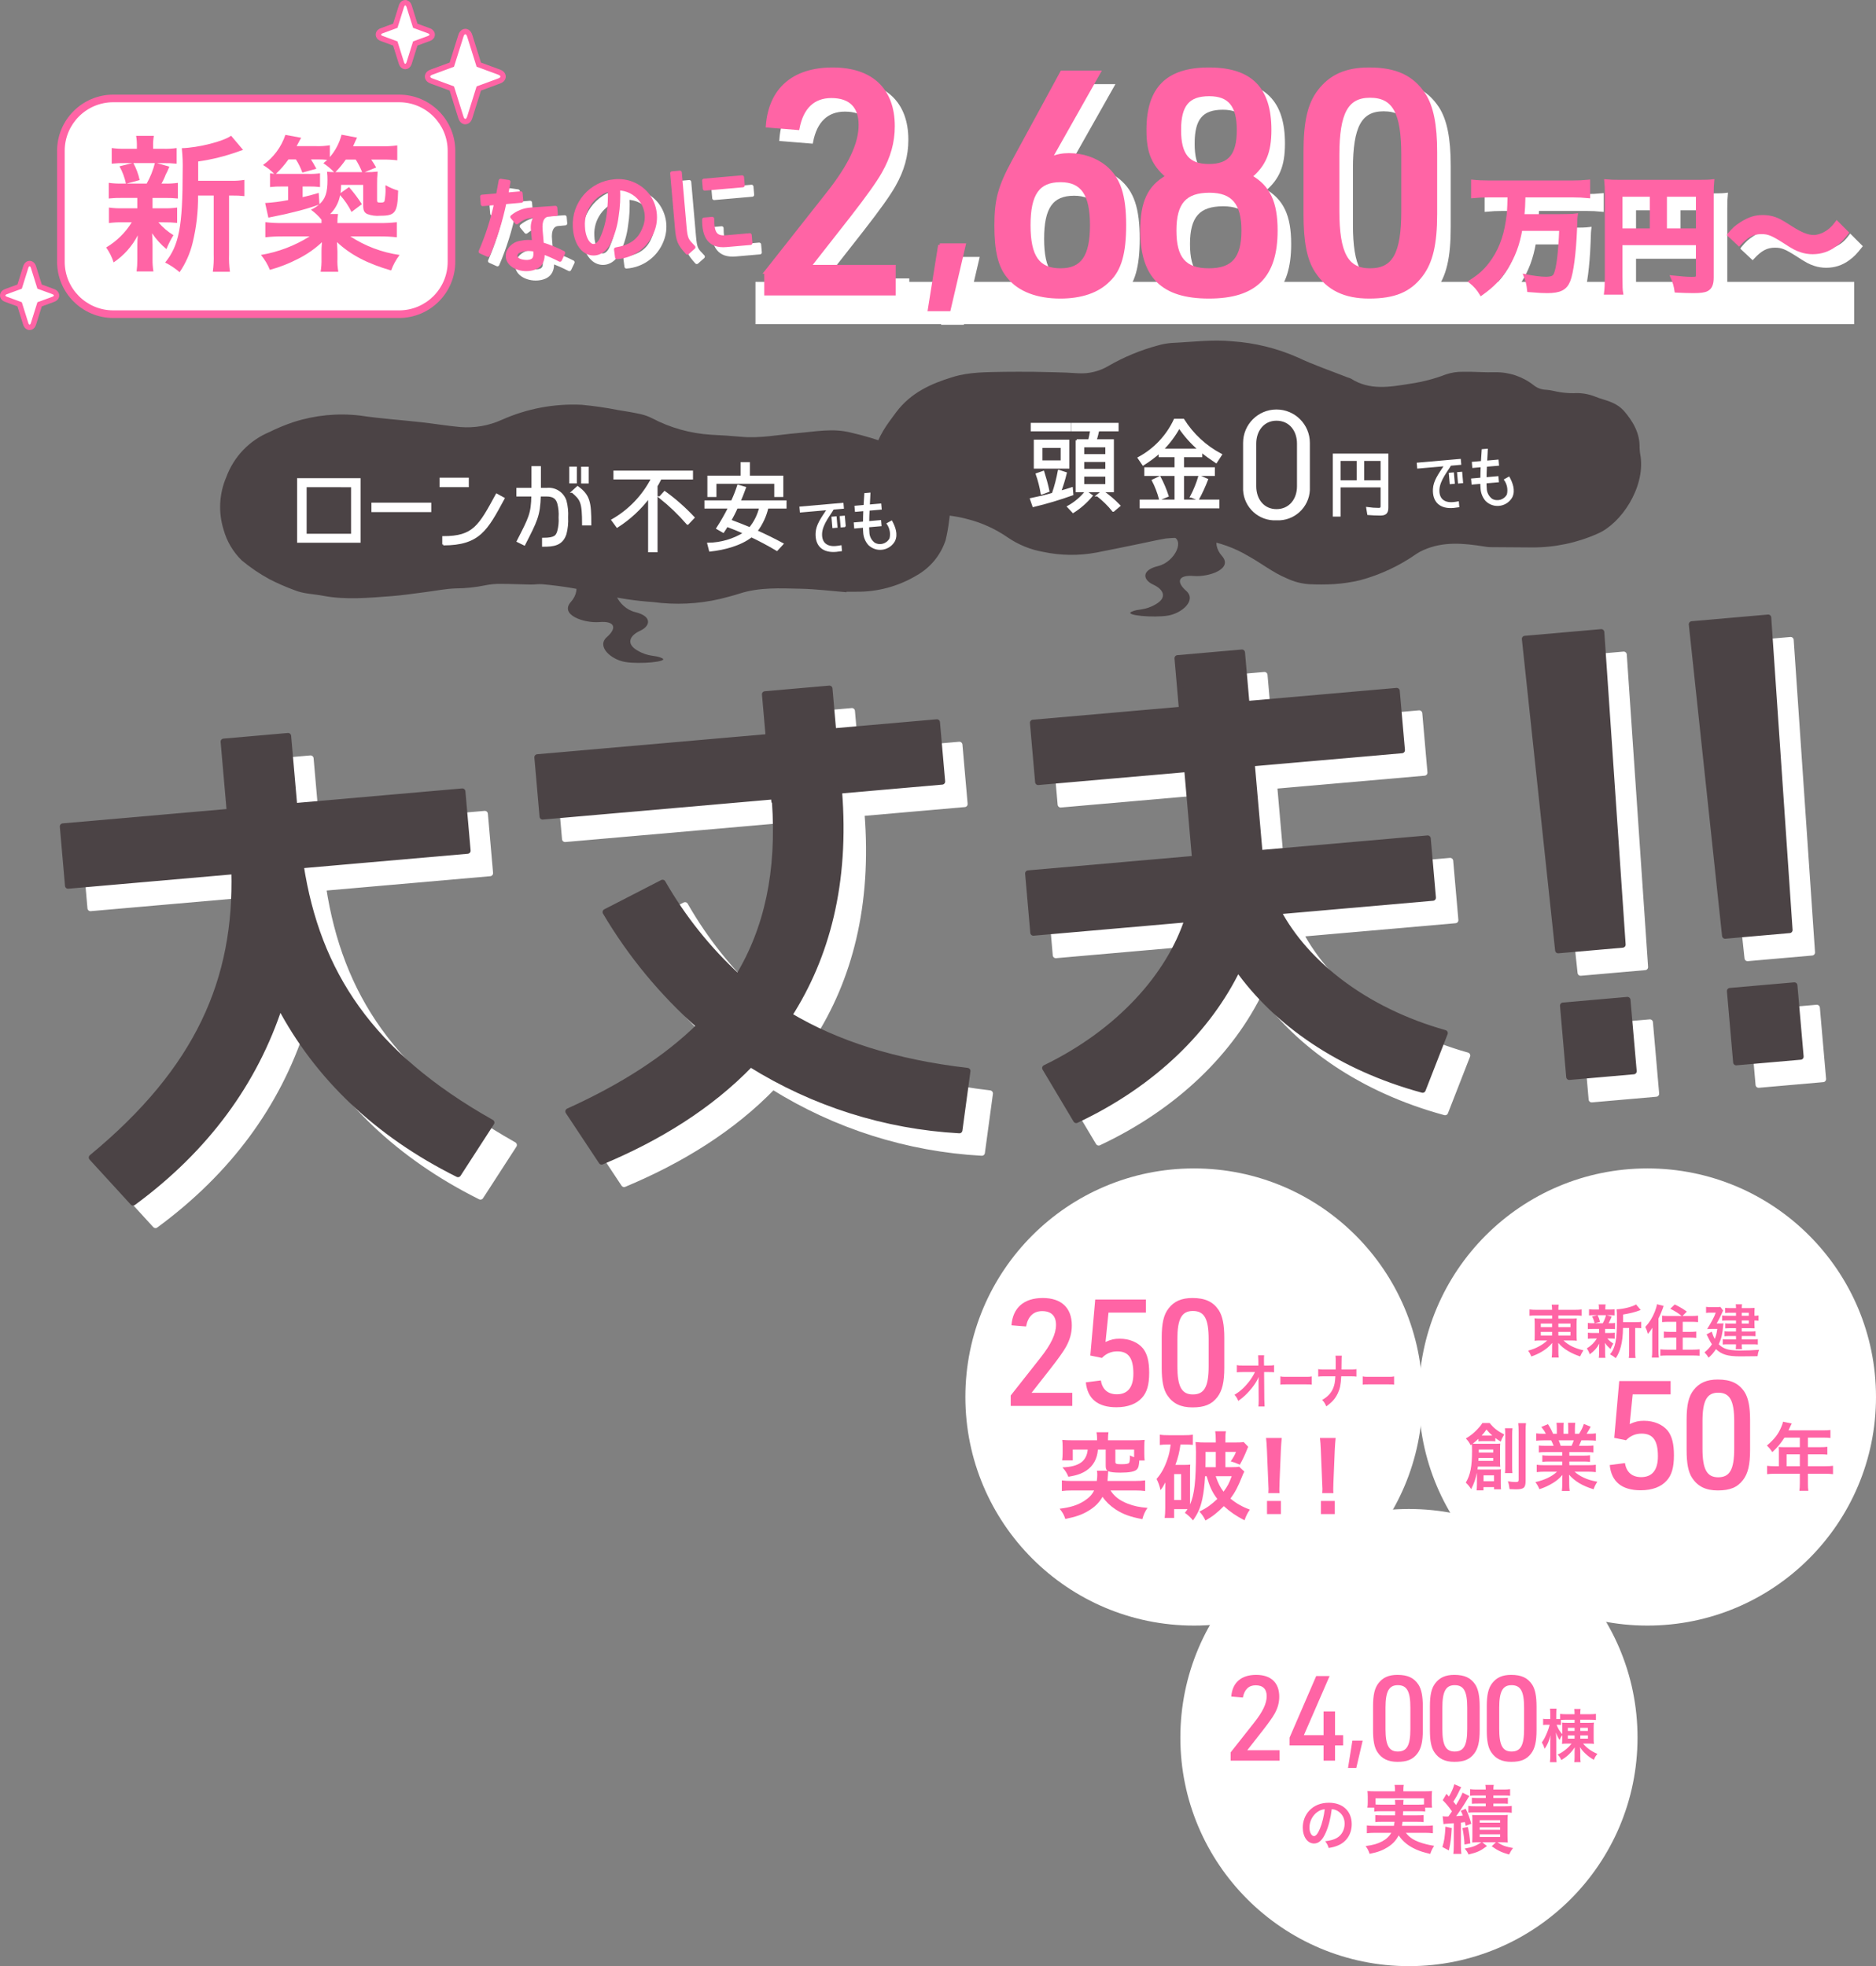
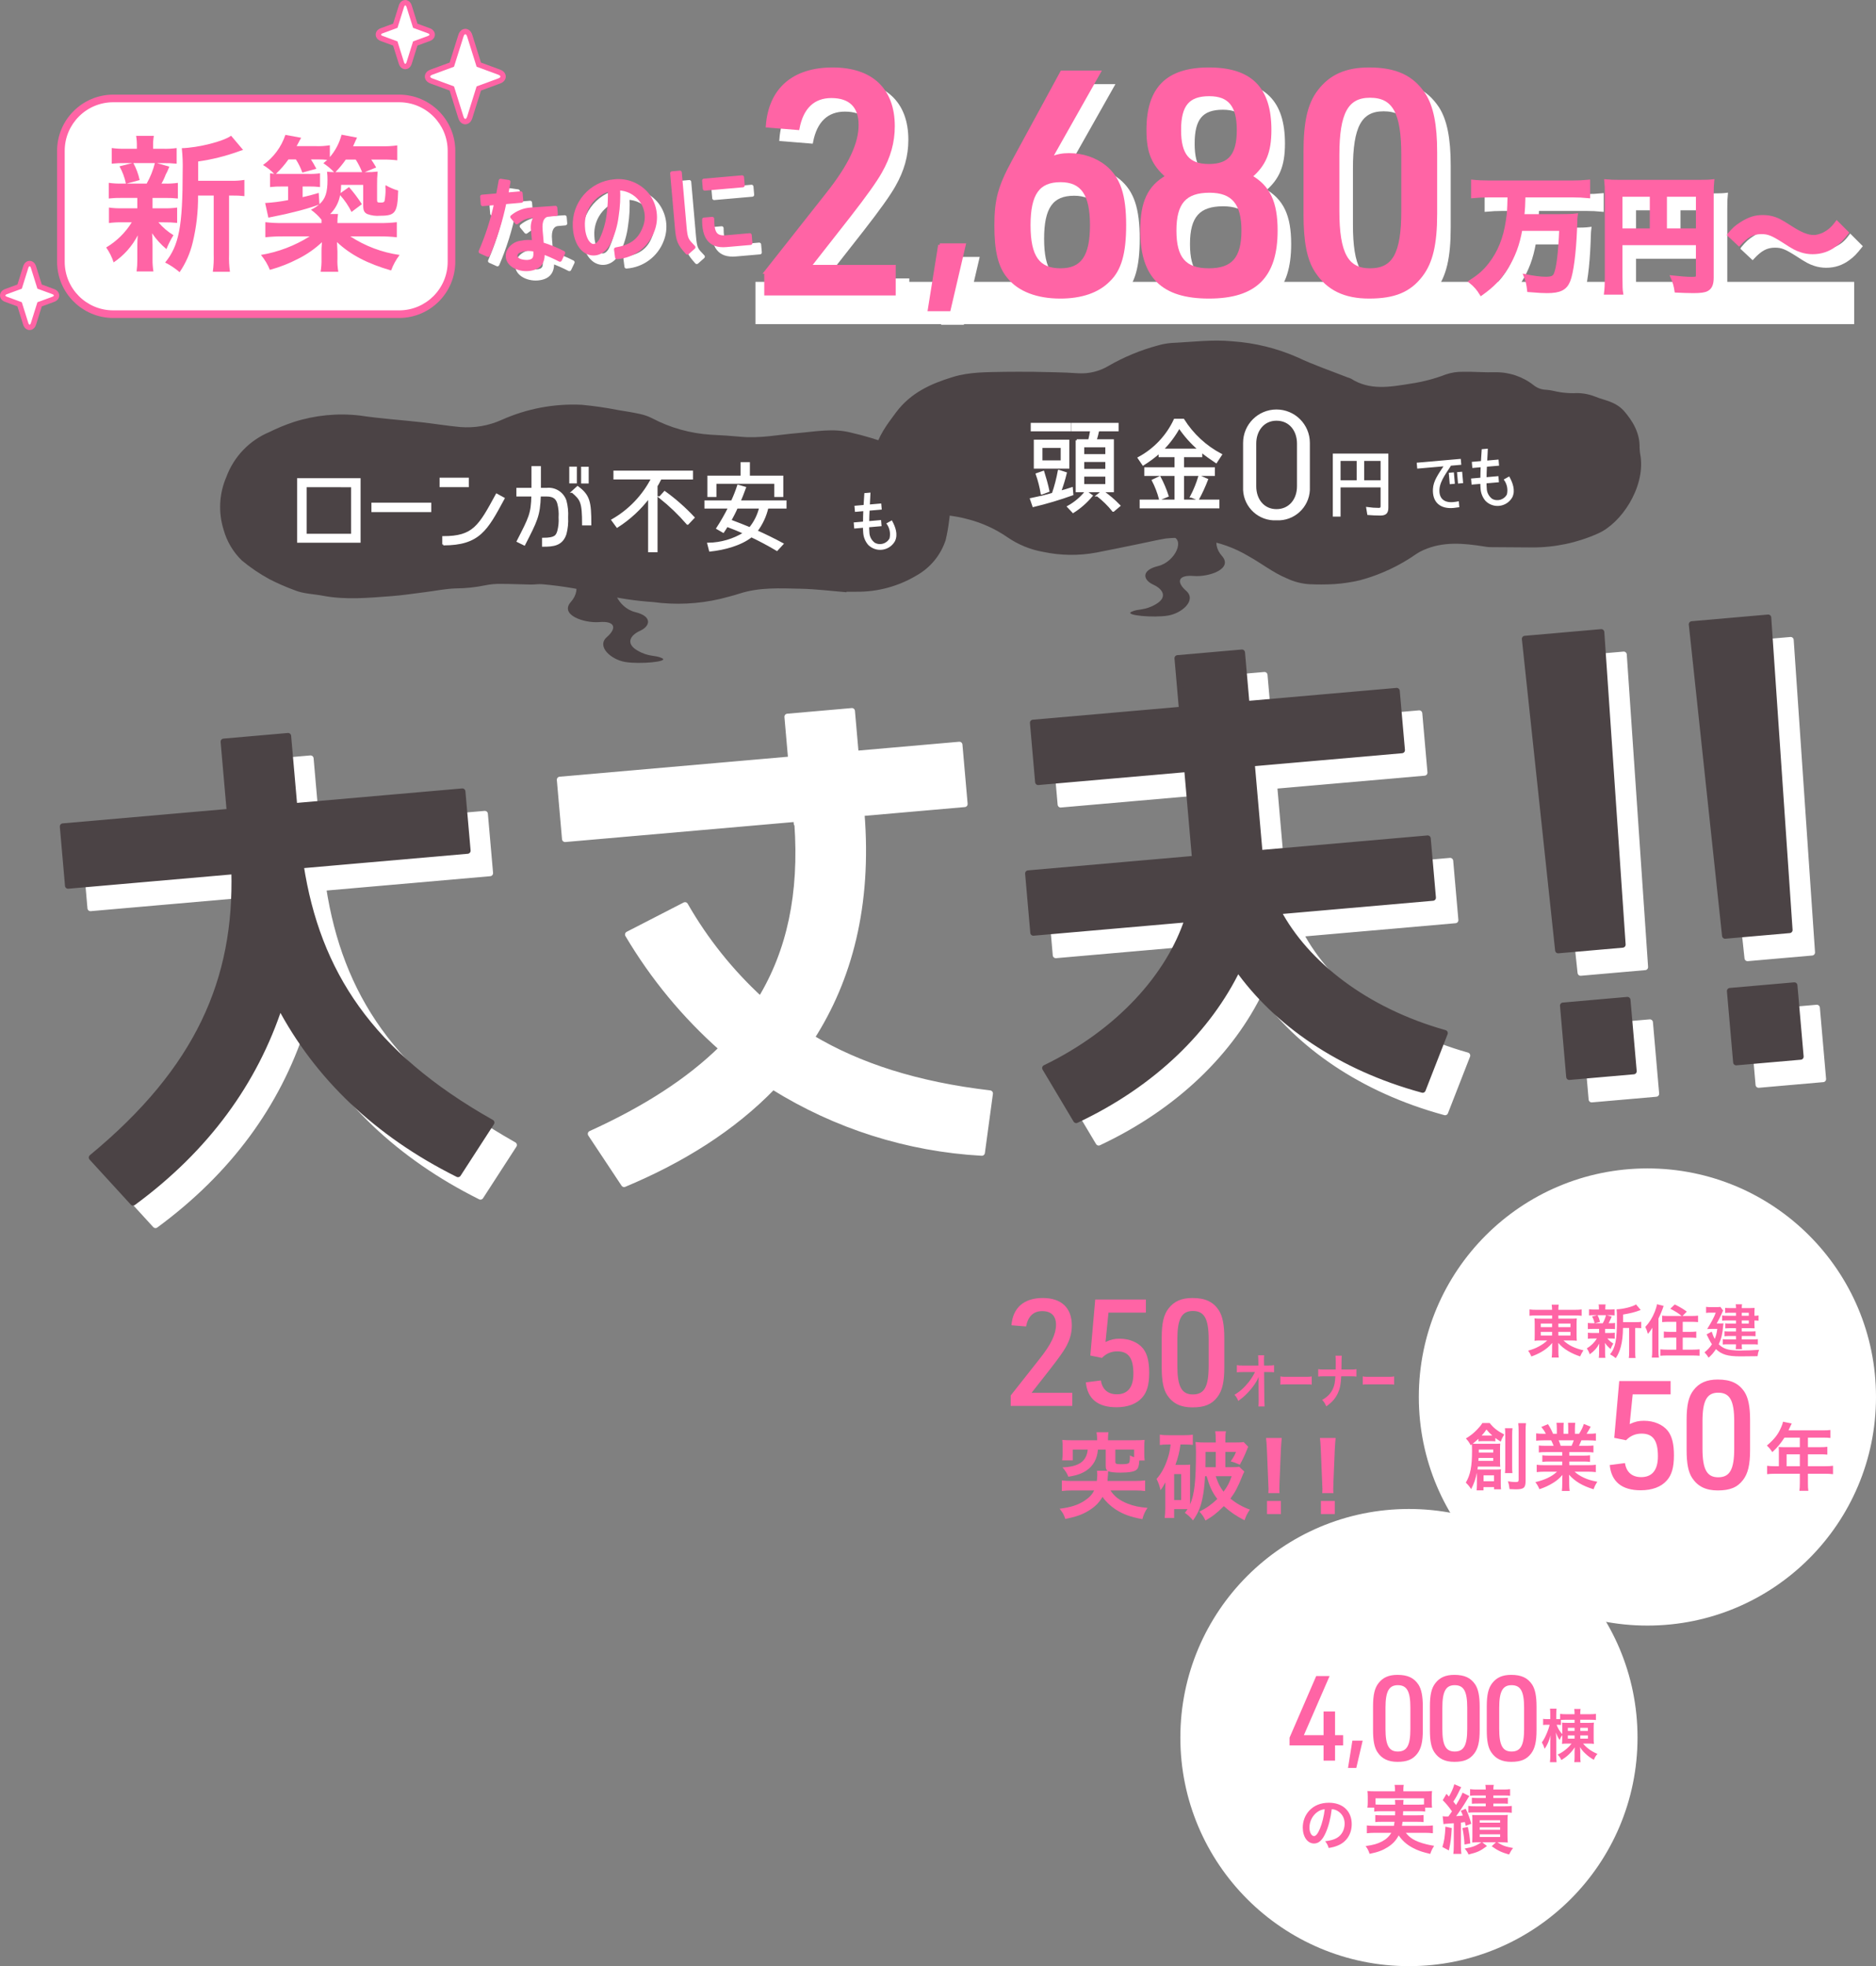
<svg xmlns="http://www.w3.org/2000/svg" id="_レイヤー_2" viewBox="0 0 361.865 379.263">
  <rect x="0" y="0" width="361.865" height="379.263" fill="#808080" stroke="none" />
  <defs>
    <style>.cls-1,.cls-2{stroke-width:.622px;}.cls-1,.cls-2,.cls-3,.cls-4,.cls-5,.cls-6,.cls-7{stroke-miterlimit:10;}.cls-1,.cls-3,.cls-8,.cls-4,.cls-9,.cls-5,.cls-6{stroke:#fff;}.cls-1,.cls-3,.cls-8,.cls-4,.cls-9,.cls-5,.cls-6,.cls-10{fill:#fff;}.cls-2,.cls-11,.cls-7{fill:#ff64a5;}.cls-2,.cls-7{stroke:#ff64a5;}.cls-12,.cls-8{stroke-width:.747px;}.cls-12,.cls-8,.cls-9,.cls-13,.cls-14{stroke-linecap:round;stroke-linejoin:round;}.cls-12,.cls-15{fill:#ff64a5;}.cls-12,.cls-14{stroke:#ff64a5;}.cls-3{stroke-width:.261px;}.cls-4{stroke-width:.404px;}.cls-15,.cls-11,.cls-10,.cls-16{stroke-width:0px;}.cls-9,.cls-13{stroke-width:1.185px;}.cls-13{stroke:#4b4345;}.cls-13,.cls-16{fill:#4b4345;}.cls-5,.cls-7{stroke-width:.631px;}.cls-6{stroke-width:.385px;}.cls-14{fill:none;stroke-width:2.09px;}</style>
  </defs>
  <g id="_レイヤー_1-2">
    <rect class="cls-10" x="11.747" y="18.99" width="75.34" height="41.613" rx="10.088" ry="10.088" />
    <path class="cls-15" d="M77,19.724c5.163.006,9.347,4.191,9.353,9.354v21.436c-.006,5.163-4.19,9.348-9.353,9.354H21.835c-5.163-.006-9.347-4.191-9.353-9.354v-21.436c.006-5.163,4.19-9.348,9.353-9.354h55.165M77,18.255H21.835c-5.97.017-10.806,4.853-10.823,10.823v21.436c.017,5.97,4.853,10.806,10.823,10.823h55.165c5.97-.018,10.804-4.853,10.822-10.823v-21.436c-.018-5.97-4.852-10.805-10.822-10.823Z" />
    <path class="cls-15" d="M23.555,38.175c-.858-.016-1.715.022-2.568.113v-3.019c.869.122,1.746.169,2.623.141h.678c-.244-1.166-.662-2.288-1.241-3.329l2.482-.621h-1.329c-.885-.016-1.771.022-2.652.113v-3.019c.897.122,1.804.17,2.709.141h2.143v-.423c.019-.69-.029-1.379-.141-2.06h3.414c-.116.68-.163,1.37-.141,2.06v.428h1.918c.877.027,1.755-.02,2.624-.141v3.019c-.881-.09-1.767-.128-2.652-.113h-1.153l2.4.677c-.113.245-.254.574-.423.987-.195.331-.356.68-.479,1.044-.179.428-.386.843-.622,1.242h.565c.869.026,1.739-.021,2.6-.141v3.019c-.864-.09-1.732-.128-2.6-.113h-2.287v2h2.177c.858.024,1.717-.023,2.567-.141v2.961c-.853-.09-1.71-.128-2.567-.113h-1.048c.833.974,1.814,1.811,2.905,2.483-.529.852-.982,1.749-1.354,2.68-1.064-.878-1.995-1.905-2.765-3.05.019.245.037.611.056,1.1,0,.084.029.959.029,1.1v2.821c-.012.784.045,1.568.169,2.342h-3.244c.097-.739.144-1.484.14-2.229v-2.818c0-.536.028-1.27.085-1.919-1.089,2.103-2.69,3.899-4.655,5.22-.33-1.027-.815-1.998-1.439-2.878,2.013-1.196,3.707-2.861,4.937-4.853h-1.833c-.858-.022-1.717.025-2.567.141v-2.99c.869.121,1.746.168,2.623.141h2.849v-2s-2.933-.003-2.933-.003ZM25.726,31.46c.556,1.029.965,2.13,1.214,3.273l-2.511.677h3.865c.702-1.24,1.233-2.568,1.58-3.95,0,0-4.148,0-4.148,0ZM44.573,34.874c.859.023,1.719-.034,2.568-.17v3.132c-.749-.09-1.503-.128-2.257-.113h-.7v11.37c-.039,1.113.018,2.227.169,3.33h-3.3c.148-1.103.205-2.217.169-3.33v-11.37h-3.022c.033,3.069-.317,6.131-1.044,9.113-.486,2.027-1.337,3.949-2.511,5.671-.847-.739-1.786-1.364-2.793-1.862,2.68-3.273,3.385-6.969,3.385-17.662.043-1.469-.014-2.939-.169-4.4,3.189-.084,8.07-1.326,9.508-2.4l2.314,2.737c-.311.084-.423.141-.931.31-2.504.903-5.095,1.546-7.731,1.918v3.725h6.345Z" />
    <path class="cls-15" d="M70.619,33.209c.745.012,1.49-.025,2.23-.113-.091.864-.129,1.732-.114,2.6v2.874c0,.451.085.507.649.507.536,0,.677-.056.79-.282.144-.772.211-1.556.2-2.341l-.028-.311c-.006-.142.004-.283.028-.423.765.442,1.579.793,2.426,1.044-.113,4.26-.536,4.853-3.442,4.853-.861.082-1.73-.034-2.54-.339-.592-.31-.761-.7-.761-1.693v-3.921h-4.257c-.002.529-.04,1.056-.113,1.58l1.636-1.157c.906,1.039,1.736,2.142,2.483,3.3l-2,1.5c-.579-1.178-1.319-2.27-2.2-3.244-.245,1.383-.916,2.655-1.919,3.639h1.513c-.09.578-.127,1.164-.112,1.749h8.068c1.131.014,2.262-.042,3.386-.169v2.906c-1.124-.122-2.255-.179-3.386-.169h-5.584c2.869,1.876,6.115,3.099,9.508,3.583-.692.91-1.244,1.918-1.637,2.991-4.6-1.326-7.871-3.047-10.438-5.474.028.4.056,1.016.085,1.806v1.382c-.039.85.018,1.702.169,2.54h-3.414c.141-.839.198-1.69.17-2.54v-1.358c0-.423,0-.705.084-1.806-1.36,1.28-2.9,2.354-4.571,3.188-1.742.91-3.577,1.629-5.473,2.145-.419-1.044-1-2.015-1.721-2.878,3.338-.557,6.531-1.773,9.394-3.578h-5.19c-1.121-.009-2.242.047-3.357.169v-2.911c1.105.13,2.217.186,3.329.169h7.505v-.649c-.588-.728-1.272-1.373-2.033-1.918.557-.263,1.078-.595,1.552-.988-1.562.558-3.154,1.029-4.768,1.411-1.326.339-2.087.508-3.5.79l-1.5.31-.62-2.821c1.488-.086,2.967-.274,4.429-.564v-2.624h-1.175c-.773-.015-1.545.022-2.313.113v-2.652c.4.056.508.056.79.084-.634-.66-1.356-1.229-2.145-1.692,2.02-1.429,3.533-3.465,4.318-5.812l3.047.564c-.057.056-.339.592-.875,1.608h3.639c.925.038,1.851-.019,2.765-.169v2.282c1.077-1.245,1.85-2.723,2.258-4.317l2.99.565c-.113.2-.367.761-.762,1.664h5.446c1.028.031,2.057-.025,3.075-.169v2.878c-.974-.113-1.955-.16-2.935-.141h-2.092c.345.491.666,1,.96,1.523l-2.2.9.253.006h0ZM61.619,39.388c1.157-1.044,1.552-2.285,1.552-4.655.006-.538-.022-1.075-.085-1.609.449.053.901.082,1.354.085-.618-.651-1.309-1.228-2.059-1.721.367-.31.508-.451.733-.649-.525-.057-1.052-.085-1.58-.084h-1.552c.424.677.565.9,1.044,1.805l-2.708.734c-.314-.892-.73-1.744-1.241-2.539h-1.439c-.705,1-1.509,1.926-2.4,2.764.48.029.62.029,1.156.029h5.023c.773.023,1.546-.015,2.313-.113v2.652c-.693-.084-1.39-.122-2.088-.113h-1.267v2.06c1.213-.282,1.692-.395,3.1-.819l.144,2.173h0ZM65.259,33.209h4.6c-.34-.844-.756-1.656-1.241-2.426h-1.918c-.596.865-1.265,1.676-2,2.426h.559Z" />
    <path class="cls-14" d="M90.114,7.073l1.82,5.8,4.191,1.543c.527.2.527.513,0,.707l-4.191,1.544-1.82,5.8c-.2.629-.521.629-.719,0l-1.82-5.8-4.19-1.544c-.528-.194-.528-.512,0-.707l4.19-1.543,1.825-5.8c.193-.63.516-.63.714,0Z" />
    <path class="cls-10" d="M90.114,7.073l1.82,5.8,4.191,1.543c.527.2.527.513,0,.707l-4.191,1.544-1.82,5.8c-.2.629-.521.629-.719,0l-1.82-5.8-4.19-1.544c-.528-.194-.528-.512,0-.707l4.19-1.543,1.825-5.8c.193-.63.516-.63.714,0Z" />
    <path class="cls-14" d="M78.424,1.371l1.256,4,2.891,1.065c.364.134.364.354,0,.488l-2.891,1.063-1.256,4c-.136.434-.359.434-.5,0l-1.255-4-2.888-1.065c-.364-.134-.364-.354,0-.488l2.892-1.065,1.255-4c.137-.432.36-.432.496.002Z" />
    <path class="cls-10" d="M78.424,1.371l1.256,4,2.891,1.065c.364.134.364.354,0,.488l-2.891,1.063-1.256,4c-.136.434-.359.434-.5,0l-1.255-4-2.888-1.065c-.364-.134-.364-.354,0-.488l2.892-1.065,1.255-4c.137-.432.36-.432.496.002Z" />
    <path class="cls-14" d="M5.961,51.686l1.256,4,2.891,1.065c.364.134.364.353,0,.487l-2.891,1.062-1.256,4c-.136.434-.359.434-.5,0l-1.255-4-2.888-1.063c-.364-.134-.364-.353,0-.487l2.892-1.065,1.255-4c.135-.433.36-.433.496,0h0Z" />
    <path class="cls-10" d="M5.961,51.686l1.256,4,2.891,1.065c.364.134.364.353,0,.487l-2.891,1.062-1.256,4c-.136.434-.359.434-.5,0l-1.255-4-2.888-1.063c-.364-.134-.364-.353,0-.487l2.892-1.065,1.255-4c.135-.433.36-.433.496,0h0Z" />
    <path class="cls-8" d="M97.516,40.98l-2.588.226-.128-1.461,3.068-.268c.214-1.155.4-2.222.512-2.8l1.533.223c-.088.429-.239,1.346-.439,2.436l2.777-.243.128,1.461-3.236.283c-.718,3.487-1.787,6.892-3.19,10.163l-1.445-.652c1.315-3.014,2.322-6.152,3.008-9.368ZM106.116,46.304l.229,2.609c1.421.435,2.801.997,4.121,1.68l-.64,1.339c-1.083-.563-2.201-1.055-3.347-1.474.2,2.085-.821,3.1-2.762,3.27s-4.459-.956-3.9-3.171c.428-1.101,1.448-1.861,2.626-1.955.781-.166,1.587-.179,2.373-.039l-.192-2.192c-.194-1.055.059-2.144.7-3.005-2.191.191-2.653.442-3.836,1.345l-.87-1.06c1.024-.848,2.291-1.35,3.618-1.431l4.7-.327.105,1.21-1.419.124c-1.048.093-1.722,1.078-1.502,3.073,0,0-.004.004-.004.004ZM103.274,49.876c-.447.041-.885.15-1.3.323-.438.142-.733.551-.731,1.011.118,1.1,1.993,1.151,2.39,1.116,1.273-.112,1.528-.807,1.429-1.934l-.034-.4c-.575-.119-1.164-.158-1.75-.116,0,0-.004,0-.004,0Z" />
    <path class="cls-8" d="M126.136,45.794c.763-1.82.483-3.911-.731-5.467-1.049-1.342-2.649-2.137-4.352-2.164.095,1.771.004,3.548-.273,5.3-.222,1.833-.756,3.615-1.579,5.269-1.194,2.208-3.276,2.453-4.653,1.375-1.493-1.2-1.831-3.373-1.87-4.548-.243-4.504,3.129-8.39,7.623-8.784,2.437-.275,4.846.711,6.39,2.616,1.538,1.991,1.907,4.648.969,6.982-1.097,2.874-3.765,4.848-6.834,5.056l-.2-1.518c2.696-.464,4.519-1.511,5.51-4.117ZM119.428,38.347c-3.203.856-5.36,3.851-5.157,7.16.008.568.183,2.571,1.292,3.462.815.665,1.712.1,2.233-.91.728-1.531,1.201-3.171,1.4-4.855.22-1.609.298-3.234.232-4.857Z" />
    <path class="cls-8" d="M135.586,49.509l-1.186,1.051c-1.538-1.716-1.8-2.261-2.022-4.849l-.917-10.477,1.5-.131.916,10.477c.214,2.462.413,2.571,1.709,3.929h0ZM137.616,36.651l7.346-.643.137,1.565-7.346.643-.137-1.565ZM141.873,47.572l4.571-.4.133,1.523-4.677.405c-3.193.28-4.308-1.642-4.282-4.946l1.587-.139c.004,2.675.519,3.745,2.668,3.557Z" />
    <path class="cls-12" d="M95.7,39.164l-2.589.227-.128-1.461,3.069-.269c.214-1.154.394-2.221.512-2.8l1.534.223c-.089.428-.24,1.346-.44,2.436l2.776-.243.128,1.461-3.235.283c-.718,3.487-1.787,6.892-3.19,10.163l-1.445-.651c1.315-3.014,2.322-6.153,3.008-9.369ZM104.3,44.489l.228,2.609c1.422.434,2.801.996,4.122,1.679l-.64,1.339c-1.083-.562-2.201-1.054-3.347-1.474.2,2.086-.821,3.1-2.763,3.271s-4.458-.956-3.894-3.172c.428-1.101,1.448-1.86,2.626-1.954.781-.166,1.587-.179,2.373-.039l-.192-2.192c-.194-1.056.059-2.145.7-3.006-2.191.192-2.653.443-3.836,1.345l-.871-1.059c1.024-.849,2.291-1.35,3.618-1.431l4.7-.328.105,1.211-1.419.124c-1.051.093-1.722,1.077-1.505,3.077h-.005ZM101.458,48.061c-.447.041-.885.15-1.3.323-.438.142-.733.551-.731,1.011.118,1.1,1.993,1.15,2.39,1.116,1.273-.112,1.527-.807,1.429-1.934l-.034-.4c-.575-.118-1.163-.157-1.749-.116h-.005Z" />
    <path class="cls-12" d="M124.321,43.979c.763-1.82.483-3.911-.731-5.467-1.05-1.342-2.65-2.137-4.353-2.164.095,1.771.004,3.548-.272,5.3-.223,1.834-.757,3.616-1.579,5.27-1.195,2.207-3.277,2.453-4.654,1.374-1.492-1.194-1.83-3.372-1.87-4.547-.242-4.504,3.13-8.389,7.623-8.784,2.437-.275,4.846.711,6.391,2.616,1.538,1.991,1.907,4.647.969,6.981-1.097,2.874-3.765,4.849-6.834,5.057l-.2-1.518c2.696-.465,4.519-1.508,5.51-4.118ZM117.612,36.532c-3.203.857-5.359,3.851-5.156,7.16.008.567.183,2.571,1.292,3.462.814.665,1.712.1,2.233-.911.73-1.531,1.204-3.17,1.405-4.854.219-1.609.295-3.235.226-4.857Z" />
    <path class="cls-12" d="M133.77,47.694l-1.19,1.051c-1.538-1.716-1.8-2.261-2.023-4.849l-.916-10.477,1.5-.132.917,10.477c.217,2.463.416,2.572,1.712,3.93h0ZM135.8,34.835l7.345-.642.138,1.565-7.347.643-.136-1.566ZM140.056,45.756l4.572-.4.133,1.523-4.675.409c-3.194.279-4.308-1.642-4.281-4.946l1.585-.139c.003,2.672.518,3.742,2.667,3.553h-.001Z" />
    <path class="cls-16" d="M225.842,103.433c2.951.4.864,4.959-2.458,5.76s-2.908,2.678-.947,3.574,2.789,2.453.536,3.774-3.322.8-4.735,1.479,4.333,1.192,7.074.722,5.52-2.986,3.5-4.76-1.516-3.122,1.426-2.877,7.681-1.375,5.463-3.865-1.137-6.241,4.458-5.872" />
    <path class="cls-16" d="M199.433,71.722c2.462.072,5.493.059,8.507.28,2.074.133,4.138-.369,5.919-1.44,2.968-1.711,6.147-3.027,9.456-3.915.863-.253,1.749-.417,2.645-.489,3.931-.179,7.906-.706,11.786-.317,4.328.296,8.572,1.342,12.543,3.09,3.128,1.489,6.436,2.6,9.665,3.877.217.057.429.133.632.227,3.653,2.344,7.587,1.6,11.475.979,2.336-.342,4.628-.94,6.833-1.785,1.064-.362,2.183-.535,3.306-.512,2.076-.044,4.158.153,6.233.087,2.724-.036,5.375.877,7.5,2.582.669.503,1.479.783,2.316.8.933.049,1.85.356,2.783.482.83.126,1.669.185,2.508.177,1.402-.088,2.807.133,4.115.647,1.08.46,2.261.689,3.326,1.176.823.344,1.566.855,2.182,1.5,1.8,2.069,3.181,4.355,3.1,7.257.021.561.088,1.12.2,1.67.819,6.011-3.736,12.868-8.269,14.835-4.002,1.788-8.341,2.698-12.725,2.668-2.7-.027-5.407-.028-8.11-.056-.39-.019-.778-.066-1.161-.142-3.922-.61-7.83-.988-11.609.7-.462.2-.906.439-1.327.714-3.315,2.329-7.013,4.06-10.926,5.112-1.637.387-3.303.637-4.981.748-1.63.091-3.264.095-4.894.014-1.452-.107-2.873-.48-4.191-1.1-2.692-1.106-4.927-2.913-7.422-4.293-2.7-1.625-5.698-2.694-8.817-3.145-2.371-.431-4.791-.522-7.188-.27-1.769.3-3.519.717-5.279,1.075-2.691.548-5.379,1.107-8.074,1.631-3.383.632-6.857.591-10.224-.12-2.494-.432-4.864-1.4-6.947-2.837-2.349-1.618-4.968-2.804-7.734-3.5-2.465-.695-4.979-.78-7.447-1.264-1.159-.197-2.281-.573-3.325-1.114-1.684-.887-3.273-1.942-4.743-3.151-2.218-1.737-3.171-4.639-2.414-7.352.68-3.077,2.415-5.331,4.2-7.723,2.791-3.731,6.636-5.49,10.93-6.8,3.317-1.012,6.655-.922,10.015-1,1.692-.034,3.38-.003,5.632-.003h0Z" />
    <path class="cls-4" d="M204.245,90.833l1.326.435c-.291,1.223-.661,2.425-1.108,3.6.771-.2,1.543-.415,2.276-.673l.1,1.168c-2.457.883-4.961,1.63-7.5,2.237l-.455-1.327c1.445-.3,2.869-.613,4.235-1.029h-.02c.491-1.44.874-2.914,1.146-4.411ZM199.02,81.769h7.323v1.231h-7.323v-1.231ZM206.066,85.015v5.185h-6.452v-5.185h6.452ZM199.99,91.466l1.247-.435c.376,1.207.732,2.434.989,3.681l-1.247.475h-.039c-.209-1.265-.527-2.51-.95-3.721h0ZM200.88,86.202v2.81h3.92v-2.812l-3.92.002ZM209.47,94.851l1.088.771c-1.017,1.22-2.218,2.275-3.558,3.127l-.95-1.009c1.319-.729,2.481-1.71,3.42-2.889h0ZM207.688,84.935h2.412c.139-.613.3-1.326.4-1.939h-3.7v-1.227h8.767v1.231h-3.7l-.059.178c-.028.049-.048.103-.06.158l-.059.277-.059.258c-.087.361-.193.718-.317,1.068h3.345v9.8h-6.967l-.003-9.804h0ZM213.408,86.083h-4.473v1.722h4.473v-1.722ZM208.935,88.913v1.722h4.473v-1.722h-4.473ZM208.935,91.743v1.841h4.473v-1.841h-4.473ZM211.706,95.563l.97-.772c1.158.815,2.238,1.736,3.226,2.751l-1.148.97h-.04c-.882-1.099-1.892-2.089-3.008-2.949h0Z" />
    <path class="cls-4" d="M235.014,97.859h-14.982v-1.287h6.729v-4.967h-5.838v-1.267h5.838v-2.355h-3.068v-.772c-.992.881-2.058,1.676-3.186,2.375l-.851-1.247c3.049-1.641,5.485-4.223,6.946-7.362h1.643c1.788,2.842,4.293,5.163,7.263,6.729l-.93,1.425c-1.009-.673-1.979-1.365-2.87-2.078v.93h-3.522v2.355h5.957v1.267h-5.957v4.967h6.828v1.287h0ZM222.387,92.674l1.306-.614c.611,1.154,1.121,2.358,1.524,3.6l-1.405.574h-.059c-.323-1.233-.781-2.427-1.366-3.56h0ZM227.453,82.383c-.87,1.598-1.962,3.063-3.245,4.353h7.124c-1.485-1.267-2.791-2.732-3.879-4.353ZM231.353,91.883l1.465.633c-.497,1.297-1.079,2.56-1.742,3.78l-1.267-.5h-.039c.654-1.25,1.184-2.561,1.582-3.914h.001Z" />
    <path class="cls-4" d="M246.222,100.17c-3.279.166-6.072-2.358-6.238-5.637-.01-.2-.01-.4,0-.6v-8.5c-.002-3.445,2.789-6.24,6.234-6.242,3.445-.002,6.24,2.789,6.242,6.234v8.507c.165,3.279-2.359,6.072-5.638,6.237-.2.01-.4.01-.6,0h0ZM246.222,80.951c-2.586,0-4.105,2.132-4.105,4.611v8.238c0,2.613,1.6,4.612,4.105,4.612,2.532,0,4.158-2,4.158-4.612v-8.238c0-2.479-1.492-4.611-4.158-4.611Z" />
    <path class="cls-4" d="M266.214,99.247c-.757,0-1.529-.044-2.286-.1l-.189-1.135c.738.105,1.482.158,2.227.16.35,0,.539-.146.539-.524v-3.831h-8.123v5.634h-1.092v-11.751h10.31v10.2c0,1.012-.353,1.347-1.386,1.347ZM258.382,88.708v4.134h3.509v-4.134h-3.509ZM266.505,92.842v-4.134h-3.567v4.134h3.567Z" />
    <path class="cls-3" d="M277.525,94.4c-.107,1.86,1,2.74,2.783,2.584.324-.028.646-.073.965-.136l.077.88c-.457.067-.788.109-.991.126-2.538.222-3.95-1.081-3.828-3.508.083-1.549.979-2.759,2.16-4.545l-5.2.455-.077-.88,8.238-.721.077.88-1.939.17c-.556,1.025-2.155,2.861-2.265,4.695h0ZM280.492,93.2l-.727.063-.17-1.938.727-.064.17,1.939ZM282.087,93.073l-.727.063-.169-1.938.727-.063.169,1.938Z" />
    <path class="cls-3" d="M286.732,88.981l2.207-.193.08.918-2.334.2v.038c-.039.723-.063,1.471-.073,2.242l2.3-.2.081.918-2.385.208c0,.258.008.681.041,1.063.009.857.422,1.66,1.115,2.165,1.073.588,2.419.194,3.007-.879.008-.014.015-.028.022-.042.24-.995.041-2.045-.547-2.882l.82-.457c.585,1.092,1.144,2.5.536,3.77-.842,1.514-2.751,2.058-4.265,1.216-.246-.137-.472-.305-.672-.502-.562-.643-.895-1.455-.947-2.307-.033-.383-.045-.806-.041-1.063l-1.7.148-.08-.918,1.785-.156c0-.707.033-1.545.058-2.28l-1.619.142-.081-.918,1.747-.153.148-2.288.917-.08-.04.865c-.022.469-.059.935-.08,1.425Z" />
    <path class="cls-16" d="M163.283,114.238c-2.945-.236-5.886-.612-8.834-.673-3.945-.082-7.925-.315-11.78.93-1.2.388-2.429.693-3.652,1.011-4.275,1.006-8.698,1.219-13.05.628-3.261-.216-6.499-.694-9.683-1.429-3.824-.991-7.724-1.662-11.659-2.007-.725-.077-1.471.073-2.206.061-1.945-.031-3.89-.132-5.835-.13-.998-.019-1.995.073-2.973.272-1.856.386-3.746.587-5.642.6-1.94.052-3.871.456-5.807.7-2.251.28-4.5.639-6.754.8-4.362.32-8.717.753-13.1-.081-1.854-.354-3.778-.358-5.556-1.1-1.628-.598-3.218-1.295-4.762-2.085-1.898-1.032-3.69-2.247-5.35-3.629-1.671-1.626-2.881-3.666-3.506-5.912-1.053-3.351-.866-6.969.527-10.194,1.446-3.917,4.457-7.056,8.31-8.664,1.506-.749,3.063-1.392,4.659-1.923,4.131-1.331,8.5-1.759,12.811-1.254,3.905.588,7.86.844,11.788,1.283,2.518.282,5.022.7,7.544.931,2.748.225,5.508-.254,8.02-1.392,4.839-2.162,10.118-3.156,15.412-2.9,2.36.221,4.707.561,7.032,1.019,1.455.23,2.913.467,4.35.786.768.175,1.512.444,2.215.8,3.507,1.842,7.365,2.922,11.319,3.168,1.951.094,3.9.22,5.847.4,3.665.342,7.243-.413,10.862-.712,3.395-.282,6.839-.974,10.242-.109,2.618.593,5.191,1.368,7.7,2.32,1.608.799,3.101,1.811,4.439,3.009,2.151,1.633,4.035,3.59,5.586,5.8,1.192,1.713,1.651,3.831,1.277,5.884-.151,1.254-.372,2.498-.663,3.727-.946,2.895-2.945,5.33-5.6,6.822-3.507,2.105-7.53,3.194-11.62,3.146-.634.017-1.269,0-1.9,0l-.008.097h0Z" />
    <path class="cls-6" d="M57.5,104.5v-12.068h11.861v12.068h-11.861ZM58.955,93.789v9.369h8.954v-9.366s-8.954-.003-8.954-.003Z" />
    <path class="cls-6" d="M71.834,97.154h11.16v1.436h-11.16v-1.436Z" />
    <path class="cls-6" d="M90.238,92.337v1.436h-5.252v-1.436h5.252ZM85.5,105.013v-1.4c5.856,0,6.971-2.078,10.3-8.2l1.342.737c-3.258,6.029-4.713,8.863-11.642,8.863Z" />
    <path class="cls-6" d="M102.688,95.586h-2.888v-1.286h2.909v-4.192h1.435v4.192h1.285c1.606-.19,3.126.769,3.646,2.3.278,1.046.386,2.13.321,3.211.058,1.068-.05,2.139-.321,3.174-.7,2.134-2.343,2.285-4.326,2.285v-1.341c2.343,0,2.645-.529,2.928-1.436.235-.873.325-1.78.264-2.682.064-.928-.025-1.859-.264-2.758-.264-.85-.774-1.474-2.248-1.474h-1.3c-.113,3.93-.7,4.931-3,9.446l-1.266-.624c2.315-4.526,2.75-5.282,2.825-8.815h0ZM111.076,93.055h-1.076v-2.855h1.078s-.002,2.855-.002,2.855ZM110.414,94.869l1-.907c2.21,1.643,2.456,2.852,2.456,7.2h-1.4c.004-4.362-.356-4.839-2.056-6.293ZM113.361,93.069h-1.076v-2.847h1.076v2.847Z" />
    <path class="cls-6" d="M126.643,93.735v12.6h-1.436v-10.446c-1.696,2.252-3.782,4.183-6.158,5.7l-.926-1.266c3.281-1.876,5.945-4.665,7.67-8.028h-7.273v-1.318h14.961v1.323h-6.045l-.056.075c-.227.435-.454.925-.737,1.36ZM127.304,95.926l.907-1c2.013,1.452,3.879,3.098,5.573,4.912l-1.134,1.19h-.038c-1.61-1.861-3.388-3.569-5.312-5.102,0,0,.004,0,.004,0Z" />
    <path class="cls-6" d="M145.913,102.444h-.019c1.719.774,3.381,1.586,5.025,2.474l-1.058,1.153c-1.662-.983-3.287-1.852-4.93-2.626-2.06,1.624-5.176,2.456-7.972,2.758l-.34-1.322c2.466-.035,4.876-.741,6.971-2.041h.018c-1.114-.529-2.21-.963-3.381-1.4-.208.359-.472.775-.718,1.134l-1.152-.661c.839-1.29,1.602-2.627,2.285-4.005h-4.571v-1.188h5.119c.461-.981.859-1.991,1.191-3.023l1.322.378c-.34.926-.68,1.833-1.058,2.645h8.878v1.19h-3.494c-.377,1.644-1.098,3.189-2.116,4.534h0ZM149.54,93.131h-11.54v2.55h-1.36v-3.74h6.4v-2.607h1.416v2.607h6.444v3.74h-1.36v-2.55ZM140.87,100.404h-.02c1.3.472,2.532.982,3.8,1.492.955-1.161,1.634-2.524,1.984-3.986h-4.515c-.381.89-.819,1.7-1.249,2.49v.004Z" />
    <path class="cls-16" d="M120.049,112.272c-2.972.4-.87,4.994,2.476,5.8s2.928,2.7.953,3.6-2.809,2.471-.54,3.8,3.346.807,4.768,1.491c1.437.684-4.363,1.2-7.124.727s-5.559-3.007-3.527-4.794,1.527-3.145-1.435-2.9-7.736-1.385-5.5-3.892,1.146-6.286-4.489-5.914" />
-     <path class="cls-3" d="M158.446,102.871c-.107,1.86,1,2.74,2.784,2.583.324-.028.646-.073.965-.135l.076.879c-.456.066-.787.108-.991.126-2.538.222-3.95-1.081-3.828-3.508.083-1.549.98-2.759,2.159-4.545l-5.2.455-.077-.88,8.239-.721.077.88-1.939.17c-.555,1.025-2.155,2.861-2.265,4.696ZM161.413,101.671l-.728.064-.169-1.939.728-.064.169,1.939ZM163.008,101.544l-.727.064-.17-1.939.727-.063.17,1.938Z" />
    <path class="cls-3" d="M167.653,97.451l2.207-.192.08.918-2.334.2v.038c-.039.723-.064,1.471-.073,2.243l2.295-.2.08.918-2.385.209c0,.257.009.68.042,1.063.008.857.422,1.659,1.114,2.164,1.073.588,2.42.194,3.008-.879.007-.014.015-.027.022-.041.24-.995.041-2.045-.548-2.883l.822-.457c.583,1.093,1.144,2.5.535,3.77-.842,1.514-2.753,2.058-4.267,1.216-.245-.136-.47-.305-.67-.501-.562-.644-.894-1.455-.946-2.308-.034-.382-.045-.8-.042-1.063l-1.7.149-.08-.918,1.786-.157c0-.707.031-1.545.057-2.279l-1.62.141-.08-.918,1.748-.153.146-2.287.918-.081-.04.865c-.018.472-.053.933-.075,1.423h0Z" />
    <path class="cls-9" d="M22.048,227.614c20.643-17.042,28.056-34.312,27.5-55.252l-32.088,2.807-1-11.42,32.2-2.817-1.182-13.532,12.422-1.089,1.185,13.534,32.432-2.837,1,11.419-32.2,2.818c3.2,20.709,13.387,36.439,36.792,49.627l-6.431,9.939c-15.632-7.8-27.143-18.828-34.372-32.579-4.852,14.808-14.158,27.661-28.313,38.068l-7.945-8.686h0Z" />
    <path class="cls-9" d="M113.974,218.719c10.478-4.753,18.926-10.18,25.327-16.493-7.158-6.327-13.281-13.737-18.146-21.959l10.98-5.649c3.89,6.789,8.806,12.936,14.574,18.223,5.672-9.34,8.063-20.416,7.109-33.971l-.115.01-.083-.951-44.62,3.904-1-11.419,44.623-3.905-.722-8.247,12.421-1.087.722,8.248,20.012-1.751,1,11.419-19.9,1.741c1.448,17.879-2.409,32.068-9.649,43.356,9.171,5.484,20.379,9.084,34.43,10.732l-1.549,11.429c-14.293-.79-28.152-5.186-40.288-12.777-7.863,8.146-17.76,14.233-28.716,18.814l-6.41-9.667h0Z" />
    <path class="cls-9" d="M245.767,151.571l1.518,17.341,32.433-2.838,1,11.42-29.9,2.616c5.41,10.181,16.861,19.195,32.188,23.5l-4.26,10.921c-16.025-4.351-28.254-12.977-35.656-23.41-5.593,11.57-16.137,22.188-31.163,29.256l-5.978-10.025c14.232-6.892,23.943-17.757,27.5-28.723l-29.787,2.607-1-11.42,32.2-2.818-1.517-17.34-28.745,2.516-1-11.42,28.752-2.516-.87-9.939,12.421-1.087.869,9.94,28.983-2.536,1,11.419-28.988,2.536h0Z" />
    <path class="cls-9" d="M317.311,186.544l-12.42,1.087-6.414-60.063,14.723-1.288,4.111,60.264h0ZM318.246,197.224l1.2,13.745-12.421,1.087-1.2-13.746,12.421-1.086Z" />
    <path class="cls-9" d="M349.512,183.727l-12.421,1.087-6.413-60.063,14.72-1.288,4.114,60.264h0ZM350.446,194.406l1.2,13.746-12.421,1.087-1.2-13.746,12.421-1.087Z" />
    <path class="cls-13" d="M17.718,223.284c20.643-17.042,28.056-34.312,27.5-55.253l-32.088,2.808-1-11.42,32.2-2.818-1.184-13.534,12.421-1.086,1.184,13.534,32.433-2.838,1,11.42-32.2,2.817c3.2,20.709,13.387,36.439,36.792,49.628l-6.432,9.939c-15.633-7.796-27.144-18.828-34.374-32.581-4.847,14.807-14.152,27.661-28.307,38.062l-7.945-8.678h0Z" />
-     <path class="cls-13" d="M109.643,214.388c10.478-4.752,18.927-10.179,25.328-16.493-7.159-6.327-13.282-13.736-18.146-21.959l10.98-5.648c3.889,6.789,8.805,12.936,14.573,18.223,5.672-9.34,8.064-20.417,7.11-33.971l-.115.01-.084-.952-44.623,3.9-1-11.42,44.623-3.9-.721-8.248,12.421-1.086.721,8.247,20.012-1.751,1,11.42-19.9,1.74c1.448,17.88-2.41,32.068-9.65,43.356,9.171,5.484,20.38,9.085,34.431,10.732l-1.55,11.43c-14.293-.791-28.153-5.186-40.289-12.777-7.862,8.146-17.76,14.233-28.716,18.814,0,0-6.405-9.667-6.405-9.667Z" />
    <path class="cls-13" d="M241.437,147.241l1.517,17.34,32.433-2.837,1,11.419-29.9,2.616c5.41,10.181,16.861,19.195,32.187,23.5l-4.262,10.921c-16.026-4.352-28.254-12.978-35.657-23.411-5.593,11.571-16.136,22.189-31.163,29.257l-5.977-10.025c14.231-6.892,23.942-17.757,27.5-28.723l-29.788,2.606-1-11.419,32.2-2.818-1.518-17.341-28.751,2.516-1-11.419,28.751-2.516-.869-9.939,12.421-1.087.869,9.939,28.982-2.535,1,11.419-28.975,2.537h0Z" />
    <path class="cls-13" d="M312.981,182.214l-12.42,1.087-6.414-60.063,14.721-1.288,4.113,60.264ZM313.916,192.893l1.2,13.746-12.416,1.087-1.2-13.746,12.416-1.087h0Z" />
    <path class="cls-13" d="M345.182,179.4l-12.421,1.086-6.414-60.063,14.721-1.288,4.114,60.265h0ZM346.116,190.079l1.2,13.746-12.416,1.084-1.2-13.746,12.416-1.084h0Z" />
    <rect class="cls-10" x="145.723" y="54.369" width="211.935" height="8.159" />
    <path class="cls-5" d="M150.349,55.104l11.855-15.029c4.371-5.509,6.347-9.7,6.347-13.352,0-3.593-1.916-5.509-5.568-5.509-3.473,0-5.688,2.096-6.466,6.167l-5.868-.479c.539-7.065,5.029-10.957,12.574-10.957,7.484,0,11.676,3.952,11.676,11.017,0,3.054-.779,5.868-2.455,8.802q-1.437,2.575-6.107,8.562l-7.604,9.7h16.346v5.269h-24.728v-4.191Z" />
    <path class="cls-5" d="M183.89,49.875h4.69l-2.905,12.451h-3.777l1.992-12.451Z" />
    <path class="cls-5" d="M205.215,33.189c1.377-.539,2.335-.718,3.593-.718,2.634,0,5.089.838,6.945,2.335,2.694,2.215,3.772,5.449,3.772,11.257,0,5.329-.898,8.562-3.054,10.598-2.096,2.156-5.329,3.233-9.341,3.233-4.371,0-7.903-1.317-9.939-3.832-1.737-2.036-2.455-5.03-2.455-9.939s.659-7.424,3.353-12.394l9.341-17.184h7.185l-9.4,16.645ZM201.084,46.063c0,6.107,1.796,8.622,6.107,8.622,4.191,0,5.988-2.575,5.988-8.622,0-5.988-1.796-8.622-5.988-8.622-4.311,0-6.107,2.515-6.107,8.622Z" />
    <path class="cls-5" d="M224.073,27.681c0-8.023,3.712-11.736,11.736-11.736s11.735,3.712,11.735,11.736c0,4.251-1.018,6.706-3.712,8.981,3.473,1.976,4.91,4.97,4.91,10.418,0,8.862-4.012,12.813-12.933,12.813-8.981,0-12.933-3.952-12.933-12.813,0-5.449,1.377-8.442,4.91-10.418-2.754-2.395-3.712-4.67-3.712-8.981ZM229.222,47.081c0,5.389,1.916,7.604,6.586,7.604,4.61,0,6.586-2.215,6.586-7.604,0-5.269-1.976-7.604-6.466-7.604-4.73,0-6.706,2.215-6.706,7.604ZM230.12,27.681c0,4.85,1.677,6.886,5.689,6.886s5.688-2.036,5.688-6.886c0-4.73-1.736-6.826-5.628-6.826-4.071,0-5.748,1.976-5.748,6.826Z" />
    <path class="cls-5" d="M254.367,31.932c0-5.808.778-9.281,2.754-11.796,2.215-2.874,5.21-4.191,9.58-4.191,5.149,0,8.323,1.497,10.598,4.91,1.497,2.335,2.215,5.808,2.215,11.077v11.975c0,5.808-.838,9.281-2.754,11.795-2.275,2.994-5.209,4.191-10.059,4.191-4.67,0-7.903-1.557-10.119-4.91-1.557-2.335-2.215-5.748-2.215-11.077v-11.975ZM273.228,32.531c0-8.263-1.736-11.376-6.347-11.376-4.491,0-6.227,3.173-6.227,11.376v10.778c0,8.203,1.736,11.376,6.227,11.376,4.61,0,6.347-3.113,6.347-11.376v-10.778Z" />
    <path class="cls-1" d="M289.893,40.379c-1.144,0-2.188.05-3.207.149v-2.933c.92.099,1.964.149,3.182.149h15.983c1.193,0,2.212-.05,3.182-.149v2.933c-.97-.099-2.038-.149-3.157-.149h-9.321c-.05,1.939-.075,2.486-.224,3.853h7.134c1.466,0,2.436-.025,3.182-.124-.075.572-.075.597-.149,2.809-.174,4.375-.671,8.327-1.292,9.843-.621,1.541-1.715,2.088-4.176,2.088-.82,0-1.342-.025-3.53-.199-.124-1.119-.273-1.839-.671-2.834,1.441.298,2.933.497,3.902.497,1.218,0,1.665-.199,1.939-.895.497-1.218.845-4.25,1.019-8.575h-7.73c-.522,2.958-1.342,5.145-2.759,7.432-1.317,2.088-2.635,3.455-4.872,5.046-.572-.945-1.193-1.665-2.088-2.386,1.814-1.168,2.734-1.989,3.828-3.405,1.74-2.262,2.809-4.897,3.306-8.203.248-1.64.273-1.889.348-4.946h-3.828Z" />
    <path class="cls-1" d="M315.267,56.262c0,1.566.025,2.312.124,2.883h-3.057c.1-.795.149-1.69.149-2.983v-16.256c0-1.044-.024-1.665-.099-2.386.795.075,1.441.1,2.759.1h15.113c1.367,0,2.113-.025,2.71-.1-.075.721-.099,1.367-.099,2.709v15.933c0,1.268-.298,1.964-1.02,2.337-.472.248-1.268.348-2.61.348-.969,0-2.336-.05-3.306-.1-.149-.969-.323-1.665-.771-2.684,1.64.174,2.883.273,3.778.273.97,0,1.119-.075,1.119-.671v-6.065h-14.79v6.662ZM321.158,40.255h-5.891v6.736h5.891v-6.736ZM330.056,46.991v-6.736h-6.214v6.736h6.214Z" />
    <path class="cls-1" d="M336.091,47.911c.92-1.118,1.367-1.516,2.461-2.212,1.516-.944,2.635-1.292,4.077-1.292,1.143,0,2.137.224,3.206.746q.647.323,2.262,1.367c1.889,1.218,3.207,1.74,4.399,1.74.522,0,1.243-.199,1.839-.472,1.069-.547,1.715-1.094,2.585-2.262l1.988,1.988c-1.019,1.292-1.541,1.815-2.361,2.411-1.268.945-2.685,1.417-4.3,1.417-.746,0-1.516-.124-2.188-.348-.969-.323-1.466-.572-3.405-1.839-2.187-1.392-2.958-1.69-4.275-1.69-1.615,0-2.759.597-4.325,2.287l-1.964-1.839Z" />
    <path class="cls-7" d="M147.733,52.489l11.855-15.029c4.371-5.509,6.347-9.7,6.347-13.352,0-3.592-1.916-5.509-5.568-5.509-3.473,0-5.688,2.096-6.466,6.167l-5.868-.479c.539-7.065,5.029-10.957,12.574-10.957,7.484,0,11.676,3.952,11.676,11.017,0,3.054-.779,5.868-2.455,8.802q-1.438,2.575-6.107,8.562l-7.605,9.7h16.346v5.269h-24.728v-4.191Z" />
    <path class="cls-7" d="M181.275,47.26h4.69l-2.905,12.451h-3.776l1.992-12.451Z" />
    <path class="cls-7" d="M202.6,30.574c1.378-.539,2.336-.718,3.593-.718,2.635,0,5.09.838,6.945,2.335,2.694,2.215,3.773,5.449,3.773,11.257,0,5.329-.898,8.562-3.054,10.598-2.096,2.156-5.329,3.233-9.341,3.233-4.37,0-7.903-1.317-9.939-3.832-1.737-2.036-2.455-5.03-2.455-9.939s.658-7.425,3.353-12.394l9.341-17.184h7.184l-9.4,16.645ZM198.469,43.448c0,6.107,1.796,8.622,6.107,8.622,4.191,0,5.987-2.575,5.987-8.622,0-5.988-1.796-8.622-5.987-8.622-4.311,0-6.107,2.515-6.107,8.622Z" />
    <path class="cls-7" d="M221.458,25.066c0-8.023,3.712-11.736,11.735-11.736s11.735,3.712,11.735,11.736c0,4.251-1.017,6.706-3.712,8.981,3.473,1.976,4.91,4.97,4.91,10.418,0,8.862-4.012,12.813-12.934,12.813-8.981,0-12.933-3.952-12.933-12.813,0-5.449,1.377-8.442,4.909-10.418-2.754-2.395-3.712-4.67-3.712-8.981ZM226.608,44.466c0,5.389,1.916,7.604,6.586,7.604,4.61,0,6.586-2.216,6.586-7.604,0-5.269-1.976-7.604-6.466-7.604-4.73,0-6.706,2.215-6.706,7.604ZM227.505,25.066c0,4.85,1.677,6.886,5.689,6.886s5.689-2.036,5.689-6.886c0-4.73-1.736-6.826-5.629-6.826-4.071,0-5.748,1.976-5.748,6.826Z" />
    <path class="cls-7" d="M251.752,29.317c0-5.808.778-9.281,2.754-11.796,2.216-2.874,5.21-4.191,9.58-4.191,5.149,0,8.323,1.497,10.599,4.91,1.496,2.335,2.215,5.808,2.215,11.077v11.975c0,5.808-.838,9.281-2.754,11.795-2.275,2.994-5.209,4.191-10.06,4.191-4.67,0-7.903-1.557-10.118-4.91-1.558-2.335-2.216-5.748-2.216-11.077v-11.975ZM270.612,29.916c0-8.263-1.736-11.376-6.347-11.376-4.49,0-6.227,3.173-6.227,11.376v10.778c0,8.203,1.736,11.377,6.227,11.377,4.61,0,6.347-3.113,6.347-11.377v-10.778Z" />
    <path class="cls-2" d="M287.278,37.764c-1.144,0-2.188.05-3.207.149v-2.933c.92.1,1.964.149,3.182.149h15.983c1.192,0,2.212-.05,3.182-.149v2.933c-.97-.099-2.039-.149-3.157-.149h-9.321c-.05,1.939-.074,2.486-.224,3.853h7.134c1.467,0,2.437-.025,3.182-.124-.074.572-.074.597-.149,2.809-.174,4.375-.671,8.327-1.292,9.843-.621,1.541-1.715,2.088-4.176,2.088-.82,0-1.343-.025-3.53-.199-.124-1.119-.273-1.839-.671-2.834,1.441.298,2.934.497,3.902.497,1.218,0,1.666-.199,1.939-.895.497-1.218.845-4.25,1.019-8.575h-7.73c-.522,2.958-1.342,5.145-2.759,7.432-1.317,2.088-2.635,3.455-4.872,5.046-.571-.945-1.193-1.665-2.088-2.386,1.814-1.168,2.734-1.989,3.828-3.405,1.74-2.262,2.809-4.897,3.306-8.203.249-1.64.274-1.889.348-4.946h-3.827Z" />
    <path class="cls-2" d="M312.651,53.647c0,1.566.025,2.312.124,2.883h-3.057c.1-.795.148-1.69.148-2.983v-16.256c0-1.044-.024-1.665-.099-2.386.795.075,1.441.1,2.759.1h15.112c1.367,0,2.113-.025,2.71-.1-.075.721-.1,1.367-.1,2.709v15.933c0,1.268-.298,1.964-1.019,2.337-.472.248-1.268.348-2.609.348-.97,0-2.337-.05-3.306-.1-.149-.969-.323-1.665-.771-2.684,1.64.174,2.883.273,3.777.273.97,0,1.119-.075,1.119-.671v-6.065h-14.79v6.662ZM318.543,37.64h-5.892v6.736h5.892v-6.736ZM327.441,44.376v-6.736h-6.214v6.736h6.214Z" />
    <path class="cls-2" d="M333.477,45.296c.92-1.118,1.367-1.516,2.461-2.212,1.516-.944,2.635-1.292,4.076-1.292,1.144,0,2.138.224,3.206.746q.646.323,2.263,1.367c1.889,1.218,3.206,1.74,4.399,1.74.521,0,1.243-.199,1.839-.472,1.069-.547,1.716-1.094,2.586-2.262l1.988,1.988c-1.02,1.292-1.541,1.815-2.361,2.411-1.268.945-2.684,1.417-4.301,1.417-.745,0-1.516-.124-2.188-.348-.969-.323-1.466-.572-3.405-1.839-2.187-1.392-2.958-1.69-4.275-1.69-1.615,0-2.759.597-4.324,2.287l-1.964-1.839Z" />
-     <circle class="cls-10" cx="230.305" cy="269.476" r="44.093" />
    <path class="cls-11" d="M214.203,287.502c.757,1.163,1.754,1.939,3.36,2.566,1.164.443,2.179.665,3.785.794-.443.628-.757,1.274-.997,2.178-2.363-.443-3.711-.941-5.169-1.883-1.053-.702-1.865-1.477-2.511-2.419-.702,1.182-1.514,1.976-2.788,2.733-1.163.702-2.381,1.126-4.394,1.533-.295-.868-.406-1.071-1.089-1.976,2.086-.258,3.434-.683,4.727-1.495.978-.646,1.514-1.2,1.92-2.031h-4.228c-.868,0-1.422.037-1.994.111v-2.049c.591.074,1.089.111,1.92.111h4.819c.056-.462.092-.794.092-1.219,0-.332-.018-.498-.074-.757h2.031c-.277-.24-.333-.443-.333-1.108v-2.973h-1.496c-.074.683-.129.905-.222,1.255-.443,1.588-1.532,2.751-3.157,3.397-.646.258-1.237.406-2.326.591-.277-.702-.572-1.163-1.145-1.809,1.643-.055,2.806-.369,3.619-.96.72-.517,1.182-1.422,1.255-2.474h-2.88v2.086h-2.049c.056-.425.092-.812.092-1.385v-1.2c0-.591-.019-.997-.074-1.366.609.055,1.108.074,2.031.074h4.69v-.351c0-.425-.037-.757-.111-1.2h2.308c-.055.388-.092.776-.092,1.2v.351h5.04c.923,0,1.422-.018,2.031-.074-.056.388-.074.757-.074,1.366v1.219c0,.572.019.997.074,1.385h-1.034c-.055.978-.166,1.422-.48,1.736-.388.406-1.422.609-3.176.609-1.163,0-1.957-.092-2.345-.277,0,.111-.019.129-.019.332-.019.351-.074,1.182-.111,1.551h5.225c.905,0,1.477-.037,2.031-.111v2.049c-.573-.074-1.145-.111-1.994-.111h-4.689ZM218.763,279.618h-3.619v2.363c0,.388.166.462,1.163.462.868,0,1.329-.074,1.477-.259.111-.129.166-.535.166-1.182,0-.074,0-.148-.018-.258.369.184.48.221.831.351v-1.477Z" />
    <path class="cls-11" d="M232.447,284.751c-.111,1.902-.258,3.102-.535,4.431-.369,1.68-.831,2.733-1.791,4.099-.48-.591-.997-1.071-1.569-1.459.24-.314.314-.406.517-.72h-2.585v1.699h-1.828c.074-.535.111-1.145.111-1.883v-3.73c0-.572,0-.646.019-1.237-.425.794-.554,1.015-.941,1.495-.129-.72-.443-1.588-.757-2.16.942-1.071,1.588-2.271,2.123-3.877.314-.923.461-1.625.591-2.77h-.517c-.664,0-1.052.019-1.569.092v-1.994c.554.092.997.111,1.791.111h2.806c.794,0,1.219-.018,1.772-.111v1.976c-.498-.055-.904-.074-1.588-.074h-.794c-.185,1.403-.48,2.622-.979,3.933h1.754c.572,0,.757-.019,1.107-.055-.037.48-.037.72-.037,1.366v6.333c.849-1.939,1.145-4.505,1.145-10.155,0-.702-.037-1.366-.092-1.902.665.074,1.126.092,1.92.092h1.994v-.425c0-.812-.037-1.255-.111-1.735h2.068c-.092.443-.11.886-.11,1.754v.406h1.773c.96,0,1.384-.018,1.754-.092l.886.923c-.092.166-.129.24-.222.499-.388.997-.923,2.123-1.403,2.954-.738-.332-1.255-.517-1.754-.646.591-.868.775-1.2,1.016-1.828h-2.049v2.954h1.126c.812,0,1.163-.019,1.533-.092l.997.942c-.185.332-.314.646-.48,1.071-.72,1.809-1.311,2.954-2.197,4.136,1.163.96,2.326,1.606,3.748,2.123-.499.739-.72,1.182-1.034,2.068-1.624-.849-2.677-1.551-3.988-2.733-1.292,1.292-2.142,1.976-3.545,2.77-.314-.683-.646-1.163-1.164-1.717,1.385-.683,2.253-1.311,3.453-2.437-.979-1.274-1.477-2.363-2.068-4.394h-.295ZM226.484,289.348h1.348v-5.004h-1.348v5.004ZM234.515,283.015v-2.954h-1.976v1.311c0,.572-.018.886-.018,1.643h1.994ZM234.497,284.751c.498,1.422.849,2.123,1.514,2.991.775-1.052,1.089-1.643,1.569-2.991h-3.083Z" />
    <path class="cls-11" d="M244.654,288.019c.019-.388.037-.572.037-.794q0-.203-.056-1.311l-.258-6.277c-.037-.812-.092-1.736-.166-2.253h3.028c-.056.499-.129,1.459-.166,2.253l-.259,6.277q-.037,1.071-.037,1.329c0,.221,0,.406.037.775h-2.16ZM244.395,292.062v-2.529h2.677v2.529h-2.677Z" />
    <path class="cls-11" d="M255.05,288.019c.019-.388.037-.572.037-.794q0-.203-.056-1.311l-.258-6.277c-.037-.812-.092-1.736-.166-2.253h3.028c-.056.499-.129,1.459-.166,2.253l-.259,6.277q-.037,1.071-.037,1.329c0,.221,0,.406.037.775h-2.16ZM254.792,292.062v-2.529h2.677v2.529h-2.677Z" />
    <path class="cls-11" d="M194.959,269.183l5.692-7.216c2.099-2.645,3.047-4.657,3.047-6.411,0-1.725-.92-2.645-2.673-2.645-1.667,0-2.731,1.006-3.105,2.961l-2.817-.23c.259-3.392,2.415-5.261,6.037-5.261,3.594,0,5.606,1.897,5.606,5.29,0,1.466-.373,2.817-1.179,4.226q-.69,1.236-2.932,4.111l-3.651,4.657h7.848v2.53h-11.873v-2.012Z" />
    <path class="cls-11" d="M211.261,250.669h9.774v2.53h-7.215l-.575,5.663c1.064-.489,1.725-.632,2.731-.632,1.898,0,3.565.719,4.514,1.897.805,1.035,1.179,2.472,1.179,4.686,0,2.3-.432,3.766-1.38,4.801-1.064,1.207-2.789,1.84-4.945,1.84-3.593,0-5.577-1.639-5.893-4.801l2.903-.374c.259,1.725,1.351,2.673,3.076,2.673,2.099,0,3.191-1.351,3.191-3.967,0-3.018-.949-4.312-3.105-4.312-1.179,0-2.156.431-2.961,1.265l-2.242-.46.949-10.809Z" />
    <path class="cls-11" d="M224.084,258.057c0-2.789.374-4.456,1.323-5.663,1.063-1.38,2.501-2.012,4.6-2.012,2.472,0,3.996.719,5.088,2.357.719,1.121,1.063,2.789,1.063,5.318v5.749c0,2.789-.402,4.456-1.322,5.663-1.093,1.437-2.501,2.012-4.83,2.012-2.243,0-3.795-.747-4.858-2.357-.748-1.121-1.064-2.76-1.064-5.318v-5.749ZM233.14,258.345c0-3.967-.834-5.462-3.047-5.462-2.156,0-2.99,1.524-2.99,5.462v5.175c0,3.938.834,5.462,2.99,5.462,2.214,0,3.047-1.495,3.047-5.462v-5.175Z" />
    <path class="cls-11" d="M242.761,266.41c0-.057.017-.642.026-.825-.185.493-.458.974-.898,1.604-.484.688-1.127,1.421-1.734,1.994-.343.321-.634.561-1.303,1.054-.211-.539-.343-.745-.73-1.192,1.047-.619,1.893-1.375,2.773-2.487.449-.573.889-1.284,1.18-1.891h-2.412c-.66.011-.766.011-1.083.057v-1.398c.334.08.484.08,1.109.08h3.046l-.009-.917q-.009-.619-.044-1.054h1.162c-.026.298-.035.504-.035.974v.069l.018.928h.889c.59,0,.731-.012,1.039-.08v1.387c-.264-.034-.467-.046-1.013-.046h-.907l.044,5.317c.009.561.026.997.053,1.318h-1.197c.035-.321.053-.63.053-1.1v-.206l-.026-3.426v-.16Z" />
    <path class="cls-11" d="M246.979,265.505c.31.069.444.08,1.142.08h3.757c.698,0,.832-.011,1.142-.08v1.593c-.282-.057-.359-.057-1.149-.057h-3.744c-.79,0-.867,0-1.149.057v-1.593Z" />
    <path class="cls-11" d="M260.498,264.176c.616,0,.801-.011,1.144-.08v1.444c-.317-.046-.546-.057-1.127-.057h-1.805c-.079,1.593-.229,2.349-.634,3.231-.484,1.043-1.101,1.753-2.245,2.567-.299-.653-.431-.859-.801-1.238,1.057-.596,1.726-1.306,2.122-2.257.264-.619.361-1.135.431-2.303h-2.183c-.581,0-.81.011-1.127.057v-1.444c.343.069.537.08,1.145.08h2.219c.009-.481.009-.688.009-.894v-.676c0-.493-.009-.791-.044-1.1h1.215c-.035.367-.035.378-.044,1.1l-.009.688q-.009.756-.009.882h1.744Z" />
    <path class="cls-11" d="M262.868,265.505c.31.069.444.08,1.142.08h3.757c.698,0,.832-.011,1.142-.08v1.593c-.282-.057-.359-.057-1.149-.057h-3.744c-.789,0-.867,0-1.149.057v-1.593Z" />
    <circle class="cls-10" cx="271.773" cy="335.17" r="44.093" />
    <path class="cls-11" d="M304.825,332.334h1.644c.456,0,.722-.011.989-.044-.044.278-.056.522-.056,1.033v1.999c0,.5.011.778.056,1.066-.278-.044-.589-.056-1.056-.056h-1.044c.755.889,1.611,1.5,2.777,1.988-.334.378-.511.678-.689,1.144-.655-.367-1.055-.655-1.588-1.155-.522-.478-.822-.844-1.078-1.311.022.211.044.578.044.811v1.089c0,.478.011.689.066,1.011h-1.233c.056-.311.067-.533.067-1.011v-1.078c0-.267.011-.511.033-.766-.689,1.044-1.422,1.744-2.577,2.455-.267-.522-.389-.711-.722-1.055.622-.278,1.166-.622,1.777-1.155.367-.311.511-.455.911-.966h-.867c-.433,0-.722.011-.978.056.033-.3.044-.578.044-1.055v-.644c-.2.267-.322.478-.5.933-.267-.355-.444-.7-.722-1.422.044.467.066,1,.066,1.511v2.844c0,.589.023,1.022.067,1.366h-1.289c.055-.355.078-.8.078-1.366v-2.644c.011-.122.011-.222.011-.322.011-.389.011-.478.055-.855-.344,1.177-.633,1.833-1.155,2.599-.211-.622-.322-.855-.544-1.233.389-.522.633-.989,1.022-1.922.2-.489.333-.878.489-1.477h-.523c-.333,0-.555.011-.744.044v-1.189c.2.044.389.055.744.055h.633v-.844c0-.566-.011-.878-.055-1.166h1.266c-.033.3-.056.633-.056,1.155v.855h.3c.189,0,.31-.011.455-.022v-.989c.334.044.644.067,1.166.067h1.611v-.167c0-.367-.022-.6-.067-.844h1.233c-.055.222-.066.422-.066.844v.167h1.878c.499,0,.811-.022,1.144-.067v1.189c-.222-.033-.611-.056-1.133-.056h-1.889v.6ZM302.103,331.734c-.444,0-.711.011-1.011.033v.967c-.178-.022-.355-.033-.578-.033h-.255c.255.711.566,1.222,1.088,1.822v-1.222c0-.467-.011-.711-.044-1.011.267.033.578.044,1.022.044h1.4v-.6h-1.622ZM302.426,333.289v.6h1.3v-.6h-1.3ZM302.426,334.755v.622h1.3v-.622h-1.3ZM304.825,333.889h1.466v-.6h-1.466v.6ZM304.825,335.377h1.478v-.622h-1.478v.622Z" />
    <path class="cls-11" d="M255.726,353.517c-.633,1.433-1.344,2.088-2.255,2.088-1.266,0-2.177-1.289-2.177-3.077,0-1.222.433-2.366,1.222-3.233.933-1.022,2.244-1.555,3.821-1.555,2.666,0,4.399,1.622,4.399,4.121,0,1.922-1,3.455-2.7,4.143-.533.222-.966.333-1.744.467-.189-.589-.322-.833-.678-1.3,1.022-.133,1.689-.311,2.21-.611.967-.533,1.544-1.588,1.544-2.777,0-1.066-.478-1.933-1.366-2.466-.344-.2-.633-.289-1.122-.333-.211,1.744-.6,3.277-1.155,4.532ZM254.093,349.54c-.933.666-1.511,1.811-1.511,2.999,0,.911.389,1.633.878,1.633.366,0,.744-.467,1.144-1.422.422-1,.789-2.499.922-3.755-.578.067-.978.222-1.433.544Z" />
-     <path class="cls-11" d="M237.387,338.025l4.526-5.737c1.668-2.103,2.423-3.703,2.423-5.097,0-1.371-.732-2.103-2.126-2.103-1.326,0-2.172.8-2.469,2.354l-2.24-.183c.206-2.697,1.92-4.183,4.8-4.183,2.857,0,4.457,1.509,4.457,4.206,0,1.166-.297,2.24-.937,3.36q-.549.983-2.332,3.269l-2.903,3.703h6.24v2.011h-9.441v-1.6Z" />
    <path class="cls-11" d="M255.303,336.677h-6.56v-1.486l5.143-11.886h2.583l-4.96,11.406h3.794v-4.572h2.217v4.572h1.554v1.966h-1.554v2.949h-2.217v-2.949Z" />
    <path class="cls-11" d="M260.864,335.767h1.983l-1.229,5.264h-1.597l.842-5.264Z" />
    <path class="cls-11" d="M264.85,329.179c0-2.217.297-3.543,1.051-4.503.846-1.097,1.989-1.6,3.657-1.6,1.966,0,3.177.571,4.046,1.874.571.891.846,2.217.846,4.229v4.572c0,2.217-.32,3.543-1.051,4.503-.869,1.143-1.989,1.6-3.84,1.6-1.783,0-3.017-.594-3.863-1.874-.594-.891-.846-2.194-.846-4.229v-4.572ZM272.05,329.408c0-3.154-.663-4.343-2.423-4.343-1.714,0-2.377,1.211-2.377,4.343v4.114c0,3.131.663,4.343,2.377,4.343,1.76,0,2.423-1.189,2.423-4.343v-4.114Z" />
    <path class="cls-11" d="M275.818,329.179c0-2.217.297-3.543,1.051-4.503.846-1.097,1.989-1.6,3.657-1.6,1.966,0,3.177.571,4.046,1.874.571.891.846,2.217.846,4.229v4.572c0,2.217-.32,3.543-1.051,4.503-.869,1.143-1.989,1.6-3.84,1.6-1.783,0-3.017-.594-3.863-1.874-.594-.891-.846-2.194-.846-4.229v-4.572ZM283.018,329.408c0-3.154-.663-4.343-2.423-4.343-1.714,0-2.377,1.211-2.377,4.343v4.114c0,3.131.663,4.343,2.377,4.343,1.76,0,2.423-1.189,2.423-4.343v-4.114Z" />
    <path class="cls-11" d="M286.786,329.179c0-2.217.297-3.543,1.051-4.503.846-1.097,1.989-1.6,3.657-1.6,1.966,0,3.177.571,4.046,1.874.571.891.846,2.217.846,4.229v4.572c0,2.217-.32,3.543-1.051,4.503-.869,1.143-1.989,1.6-3.84,1.6-1.783,0-3.017-.594-3.863-1.874-.594-.891-.846-2.194-.846-4.229v-4.572ZM293.986,329.408c0-3.154-.663-4.343-2.423-4.343-1.714,0-2.377,1.211-2.377,4.343v4.114c0,3.131.663,4.343,2.377,4.343,1.76,0,2.423-1.189,2.423-4.343v-4.114Z" />
    <path class="cls-11" d="M266.43,349.378c-.661,0-1.021.014-1.351.072v-.762h-1.323c.058-.331.072-.589.072-1.064v-1.064c0-.388-.015-.704-.058-1.078.46.043.862.058,1.581.058h3.737v-.331c0-.359-.029-.589-.086-.906h1.768c-.058.287-.072.546-.072.906v.331h3.938c.733,0,1.107-.014,1.596-.058-.043.359-.058.661-.058,1.049v1.092c0,.417.015.733.058,1.064h-1.322v.762c-.359-.058-.69-.072-1.366-.072h-2.889q-.014.46-.029.791h2.688c.705,0,.935-.014,1.279-.057v1.365c-.374-.043-.603-.058-1.279-.058h-2.774c-.043.359-.058.474-.115.776h4.485c.719,0,1.078-.014,1.481-.072v1.509c-.518-.058-.92-.086-1.552-.086h-3.666c.518.618.791.862,1.337,1.207.632.388,1.523.733,2.53.977.359.101.805.187,1.595.331-.331.503-.561.949-.747,1.552-1.337-.316-1.926-.503-2.688-.834-1.538-.69-2.516-1.466-3.407-2.731-.518.977-1.136,1.639-2.099,2.257-1.006.632-1.912.977-3.507,1.294-.258-.733-.345-.891-.762-1.495,1.509-.216,2.257-.431,3.119-.877.834-.431,1.394-.949,1.826-1.682h-3.177c-.561,0-1.021.029-1.538.086v-1.509c.388.058.733.072,1.452.072h3.766c.058-.273.086-.431.129-.776h-2.429c-.69,0-.92.014-1.293.058v-1.365c.345.043.589.057,1.293.057h2.53q.014-.403.014-.791h-2.688ZM269.132,348.113c-.015-.46-.015-.647-.058-.92h1.667c-.043.173-.043.345-.058.92h2.86c.546,0,.776-.014,1.136-.043v-1.179h-9.357v1.179c.259.029.575.043,1.107.043h2.702Z" />
    <path class="cls-11" d="M280.033,352.627c-.101,1.869-.216,2.817-.561,4.312l-1.25-.661c.359-1.107.503-2.084.589-3.924l1.222.273ZM278.279,350.341c.302.043.431.057.676.057.101,0,.115,0,.431-.014q.373-.503.69-.977c-.647-.92-1.021-1.38-1.782-2.156l.718-1.222c.144.158.302.331.475.517.489-.819.877-1.71,1.035-2.372l1.337.575c-.101.173-.143.259-.288.532-.517,1.092-.747,1.495-1.236,2.242.273.331.359.431.517.661.676-1.092,1.035-1.782,1.265-2.386l1.308.661c-.172.23-.23.331-.589.934-.46.791-1.438,2.257-1.955,2.932.561-.029.719-.043,1.294-.115-.115-.302-.172-.46-.403-.92l.949-.388c.417.819.748,1.71,1.078,2.889l-1.078.403c-.072-.345-.101-.489-.158-.719-.316.043-.432.057-.762.101v4.398c0,.747.029,1.179.086,1.639h-1.552c.057-.446.086-.906.086-1.639v-4.283q-.92.072-1.02.072c-.56.043-.661.043-.963.101l-.158-1.524ZM283.137,352.411c.259,1.207.331,1.696.474,3.177l-1.121.216c-.043-1.064-.187-2.214-.402-3.177l1.049-.216ZM285.193,355.372c-.475,0-.69,0-1.222.043.029-.345.043-.834.043-1.351v-2.76c0-.589-.015-.862-.043-1.207.359.029.589.029,1.193.029h4.441c.661,0,.877,0,1.236-.043-.043.374-.058.805-.058,1.351v2.559c0,.575.014,1.021.058,1.423-.489-.029-.747-.043-1.193-.043h-.819c1.021.647,1.538.834,3.033,1.107-.288.359-.503.69-.776,1.251-1.466-.417-2.17-.762-3.349-1.595l.819-.762h-2.645l.92.719c-1.336.977-1.753,1.179-3.565,1.639-.158-.403-.402-.776-.747-1.15,1.48-.259,2.099-.489,3.248-1.207h-.575ZM284.848,346.345c-.661,0-.963.014-1.279.057v-1.279c.402.058.762.072,1.351.072h1.667c0-.417-.029-.604-.072-.891h1.624c-.057.273-.086.46-.086.891h1.869c.603,0,.948-.014,1.365-.072v1.279c-.316-.043-.632-.057-1.308-.057h-1.926v.489h1.595c.532,0,.877-.014,1.208-.058v1.164c-.359-.029-.604-.043-1.193-.043h-1.61v.532h2.213c.589,0,.935-.014,1.337-.072v1.322c-.431-.057-.776-.072-1.337-.072h-5.649c-.632,0-1.092.014-1.394.057v-1.308c.417.057.69.072,1.38.072h1.983v-.532h-1.438c-.603,0-.862.014-1.236.043v-1.164c.331.043.69.058,1.222.058h1.452v-.489h-1.739ZM285.423,351.592h3.939v-.474h-3.939v.474ZM285.423,352.957h3.939v-.474h-3.939v.474ZM285.423,354.351h3.939v-.517h-3.939v.517Z" />
    <circle class="cls-10" cx="317.772" cy="269.476" r="44.093" />
    <path class="cls-11" d="M343.129,279.937c0-.312-.014-.525-.042-.823.298.028.61.043.993.043h3.094v-1.845h-2.966c-.738,1.149-1.433,1.972-2.341,2.796-.412-.61-.568-.795-1.05-1.263,1.447-1.235,2.186-2.171,2.767-3.562.199-.454.298-.752.341-1.036l1.688.341c-.085.17-.113.213-.213.426-.014.043-.156.341-.412.894h6.642c.667,0,1.022-.014,1.447-.071v1.547c-.44-.057-.809-.071-1.447-.071h-2.895v1.845h2.285c.653,0,1.036-.014,1.461-.071v1.504c-.426-.043-.809-.057-1.419-.057h-2.327v2.299h3.292c.653,0,1.107-.028,1.547-.085v1.618c-.44-.057-.937-.085-1.547-.085h-3.292v1.774c0,.724.014,1.107.085,1.518h-1.731c.057-.412.085-.795.085-1.547v-1.745h-4.768c-.624,0-1.079.028-1.547.085v-1.618c.454.057.908.085,1.547.085h.724v-2.895ZM347.173,282.832v-2.299h-2.554v2.299h2.554Z" />
    <path class="cls-11" d="M312.338,266.398h9.909v2.565h-7.315l-.583,5.741c1.078-.495,1.748-.641,2.768-.641,1.923,0,3.614.729,4.576,1.923.816,1.049,1.195,2.507,1.195,4.751,0,2.332-.437,3.818-1.399,4.867-1.078,1.224-2.827,1.865-5.013,1.865-3.643,0-5.654-1.661-5.975-4.867l2.943-.379c.263,1.749,1.37,2.71,3.119,2.71,2.127,0,3.235-1.37,3.235-4.022,0-3.06-.961-4.372-3.148-4.372-1.195,0-2.186.437-3.002,1.282l-2.273-.466.961-10.958Z" />
    <path class="cls-11" d="M325.335,273.888c0-2.827.379-4.517,1.341-5.741,1.078-1.399,2.536-2.04,4.663-2.04,2.506,0,4.051.729,5.159,2.39.728,1.137,1.078,2.827,1.078,5.392v5.829c0,2.827-.408,4.517-1.341,5.741-1.107,1.457-2.535,2.04-4.896,2.04-2.274,0-3.847-.758-4.925-2.39-.758-1.137-1.079-2.798-1.079-5.392v-5.829ZM334.516,274.18c0-4.022-.845-5.537-3.089-5.537-2.186,0-3.031,1.545-3.031,5.537v5.246c0,3.993.845,5.537,3.031,5.537,2.244,0,3.089-1.515,3.089-5.537v-5.246Z" />
    <path class="cls-11" d="M296.374,253.739c-.567,0-.934.011-1.344.067v-1.222c.389.056.8.078,1.422.078h2.933c-.011-.456-.023-.644-.078-1h1.355c-.056.344-.067.578-.067,1h3.033c.689,0,1.111-.022,1.456-.078v1.222c-.367-.044-.833-.067-1.378-.067h-3.11v.622h2.322c.678,0,.889-.011,1.233-.044-.033.333-.044.7-.044,1.122v2.055q0,.622.044,1.133c-.322-.044-.633-.056-1.244-.056h-1.333c.989.933,2.166,1.511,3.855,1.9-.289.444-.389.644-.633,1.177-.9-.3-1.566-.6-2.277-1.011-.822-.489-1.344-.911-1.944-1.6.011.367.022.578.022.766v.8c0,.567.011.889.078,1.266h-1.366c.055-.433.078-.755.078-1.266v-.8c0-.133.011-.544.022-.755-.566.7-1.244,1.255-2.122,1.755-.533.311-1.233.622-1.899.855-.245-.555-.344-.744-.622-1.122.833-.233,1.411-.455,2.088-.822s1.211-.755,1.588-1.144h-1.2c-.689,0-.911.011-1.255.056q0-.111.034-.322,0-.044.011-.811v-2.044c0-.578-.011-.755-.044-1.144.3.044.567.056,1.211.056h2.189v-.622h-3.01ZM297.207,255.316v.678h2.177v-.678h-2.177ZM297.207,256.916v.7h2.177v-.7h-2.177ZM300.595,255.994h2.333v-.678h-2.333v.678ZM300.595,257.616h2.333v-.7h-2.333v.7Z" />
    <path class="cls-11" d="M307.296,256.338c-.467,0-.722.011-1.011.044v-1.189c.278.044.511.056,1.033.056h.267c-.155-.622-.267-.911-.489-1.311l.978-.244h-.522c-.489,0-.744.011-1.044.044v-1.189c.277.044.533.056,1.066.056h.844v-.167c0-.378-.011-.533-.055-.811h1.344c-.045.267-.056.411-.056.811v.167h.755c.522,0,.744-.011,1.033-.056v1.189c-.3-.033-.566-.044-1.044-.044h-.456l.944.267q-.067.144-.167.389-.067.111-.189.411c-.078.189-.122.267-.245.489h.223c.499,0,.733-.011,1.021-.056v1.189c-.31-.033-.544-.044-1.021-.044h-.9v.789h.855c.478,0,.722-.011,1.011-.056v1.166c-.289-.033-.544-.044-1.011-.044h-.411c.333.389.611.622,1.144.978-.244.411-.367.644-.533,1.055-.556-.5-.733-.689-1.089-1.2q.011.144.022.433c0,.033.011.378.011.433v1.111c0,.389.022.655.066.922h-1.277c.033-.256.056-.522.056-.878v-1.111c0-.211.011-.5.033-.755-.456.855-.966,1.433-1.833,2.055-.155-.455-.311-.766-.566-1.133.844-.522,1.466-1.133,1.944-1.911h-.722c-.478,0-.711.011-1.011.056v-1.177c.289.044.511.056,1.033.056h1.122v-.789h-1.155ZM308.151,253.694c.245.478.334.711.478,1.289l-.989.267h1.522c.311-.578.456-.933.622-1.555h-1.633ZM315.572,255.039c.488,0,.766-.022,1.011-.067v1.233c-.278-.033-.456-.044-.889-.044h-.278v4.477c0,.666.011.977.067,1.311h-1.3c.056-.344.066-.666.066-1.311v-4.477h-1.188c-.011,1.411-.145,2.577-.411,3.588-.222.867-.566,1.644-.988,2.233-.444-.367-.633-.489-1.1-.733,1.055-1.289,1.333-2.744,1.333-6.954,0-.933-.011-1.289-.066-1.733,1.255-.033,3.177-.522,3.744-.944l.911,1.078c-.122.033-.166.055-.367.122-.889.333-1.588.5-3.043.755v1.466h2.499Z" />
    <path class="cls-11" d="M318.696,257.382c0-.289.011-.511.033-1.266-.366.578-.511.778-.866,1.189-.178-.644-.244-.822-.5-1.344.8-.855,1.377-1.788,1.833-2.933.233-.611.367-1.066.422-1.444l1.278.322c-.233.744-.544,1.511-.989,2.433v6.243c0,.489.022.867.078,1.289h-1.366c.067-.444.078-.733.078-1.3v-3.188ZM324.384,253.85c-.589-.5-1.3-.944-2.199-1.4l.855-.822c.889.422,1.588.833,2.333,1.377l-.833.844h1.677c.556,0,.955-.022,1.322-.067v1.244c-.389-.033-.811-.056-1.289-.056h-1.666v1.944h1.378c.489,0,.877-.022,1.233-.067v1.222c-.356-.033-.755-.056-1.222-.056h-1.389v2.333h1.922c.499,0,.955-.022,1.322-.067v1.244c-.4-.033-.778-.056-1.333-.056h-4.91c-.544,0-.911.022-1.322.056v-1.244c.356.044.8.067,1.277.067h1.8v-2.333h-1.178c-.466,0-.855.022-1.222.056v-1.222c.344.044.733.067,1.222.067h1.178v-1.944h-1.455c-.467,0-.878.022-1.267.056v-1.244c.344.055.666.067,1.255.067h2.51Z" />
    <path class="cls-11" d="M331.641,255.294c.5,0,.589,0,.8-.033-.023.2-.033.289-.056.489-.122,1.544-.356,2.488-.856,3.555.389.378.756.633,1.189.811.499.211.989.3,1.966.367.289.022.677.033.844.033,1.356,0,2.733-.056,3.788-.144-.188.5-.222.644-.3,1.233-1.044.022-2.11.033-3.321.033-2.444,0-3.588-.344-4.699-1.4-.488.733-.789,1.089-1.422,1.655-.233-.4-.422-.644-.788-1.022.689-.589,1.022-.944,1.433-1.566-.2-.289-.344-.544-.533-.922-.023-.044-.122-.222-.255-.5-.056-.1-.133-.278-.245-.489l.989-.522c.233.689.344.966.589,1.4.255-.633.367-1.055.489-1.933h-1.056c-.31,0-.633.011-.899.033q.689-1.122.955-1.633c.411-.778.5-.989.7-1.533h-1.111c-.3,0-.488.011-.755.056v-1.177c.255.044.466.056.789.056h1.177c.422,0,.611-.011.8-.044l.533.722c-.089.122-.1.144-.277.567-.223.522-.722,1.488-.978,1.911h.511ZM334.862,253.228h-1.3c-.3,0-.556.011-.789.044v-.989c.278.033.467.044.855.044h1.233c0-.355-.011-.478-.056-.733h1.222c-.033.211-.056.355-.056.733h1.633c.344,0,.6-.011.844-.033-.022.211-.033.422-.033.7v.811c.355,0,.544-.011.789-.067v1.033c-.245-.044-.433-.056-.789-.056v.844c0,.256.011.5.033.667-.289-.011-.489-.022-.778-.022h-1.7v.633h1.722c.389,0,.622-.011.933-.044v.966c-.267-.033-.544-.044-.944-.044h-1.711v.655h2.111c.466,0,.711-.011.989-.056v1.044c-.267-.033-.578-.044-.989-.044h-2.111c0,.5.011.666.056.933h-1.222c.044-.289.056-.5.056-.933h-1.6c-.467,0-.678.011-.956.044v-1.044c.255.044.555.056.966.056h1.589v-.655h-1.322c-.333,0-.611.011-.889.056v-.978c.289.033.523.044.889.044h1.322v-.633h-1.355c-.3,0-.467.011-.711.033v-.967c.233.033.4.044.777.044h1.289v-.6h-1.711c-.477,0-.678.011-.955.044v-1.011c.277.044.433.055.999.055h1.667v-.578ZM337.328,253.806v-.578h-1.356v.578h1.356ZM335.973,255.316h1.356v-.6h-1.356v.6Z" />
    <path class="cls-11" d="M284.889,284.506c0-.184,0-.27-.013-.412-.23,1.178-.549,2.086-1.099,3.15-.357-.539-.651-.894-1.034-1.249.881-1.49,1.2-3.122,1.2-6.13,0-.568-.013-.837-.038-1.263-.077.057-.115.085-.23.17-.307-.582-.485-.837-.919-1.291.945-.582,1.469-1.007,2.12-1.674.498-.511.779-.851,1.06-1.306h1.417c.703.908,1.456,1.504,2.797,2.214-.332.539-.472.823-.664,1.376-.524-.326-.728-.468-1.047-.709v.653c-.229-.028-.434-.043-.727-.043h-1.788c-.383,0-.524.014-.741.043v-.497c-.409.383-.817.724-1.099.937.396.028.587.028,1.047.028h3.244c.46,0,.651-.014,1.009-.042-.025.312-.038.639-.038,1.064v2.342c0,.497.013.766.038,1.064-.357-.014-.537-.028-.881-.028h-3.436c-.025.27-.051.397-.077.553.217.014.371.014.677.014h2.976c.345,0,.587-.014.881-.043-.039.355-.039.582-.039,1.036v1.689c0,.483.013.795.051,1.135h-1.341v-.426h-2.043v.624h-1.328c.039-.326.064-.653.064-1.135v-1.845ZM285.208,281.228c0,.213-.013.298-.038.568h2.861v-.568h-2.822ZM288.03,280.192v-.582h-2.784v.582h2.784ZM287.673,276.914h.179c-.511-.454-.689-.639-1.124-1.164-.37.525-.523.724-.932,1.164h1.878ZM286.166,285.726h2.018v-1.135h-2.018v1.135ZM291.747,275.495c-.051.369-.064.752-.064,1.476v5.676c0,.851,0,1.121.051,1.504h-1.443c.051-.412.064-.71.064-1.518v-5.634c0-.695-.025-1.107-.064-1.504h1.456ZM294.353,274.53c-.064.397-.077.851-.077,1.717v9.408c0,1.334-.345,1.632-1.903,1.632-.281,0-.319,0-1.188-.043-.089-.724-.141-.965-.332-1.504.485.085,1.111.142,1.494.142.473,0,.587-.085.587-.44v-9.153c0-.851-.025-1.306-.076-1.76h1.494Z" />
    <path class="cls-11" d="M298.141,280.107c-.587,0-.92.014-1.315.071v-1.348c.357.043.69.057,1.315.057h1.546c-.192-.454-.332-.781-.473-1.05h-1.379c-.626,0-1.111.028-1.52.071v-1.419c.396.057.805.085,1.456.085h.409c-.243-.497-.396-.724-.868-1.32l1.277-.539c.434.667.613,1.007.983,1.859h.728v-1.008c0-.426-.025-.823-.064-1.107h1.392c-.025.256-.038.568-.038,1.05v1.064h.907v-1.064c0-.454-.013-.78-.038-1.05h1.392c-.038.27-.064.653-.064,1.107v1.008h.805c.447-.71.69-1.206.92-1.901l1.315.539c-.307.568-.511.922-.792,1.362h.358c.664,0,1.06-.028,1.443-.085v1.419c-.396-.043-.894-.071-1.52-.071h-1.277c-.243.568-.294.695-.473,1.05h1.481c.626,0,.945-.014,1.316-.057v1.348c-.396-.057-.715-.071-1.316-.071h-3.333v.681h2.669c.575,0,.958-.014,1.315-.071v1.277c-.357-.057-.753-.071-1.315-.071h-2.669v.71h3.563c.728,0,1.175-.028,1.545-.085v1.419c-.473-.057-.945-.085-1.533-.085h-2.567c.434.411,1.009.795,1.737,1.135.817.383,1.482.582,2.657.809-.358.539-.511.852-.728,1.448-2.145-.653-3.589-1.518-4.738-2.81.038.539.038.667.038,1.008v.695c0,.596.026,1.036.089,1.433h-1.507c.051-.412.077-.88.077-1.448v-.681c0-.326,0-.383.038-.965-.6.681-1.073,1.093-1.839,1.561-.817.497-1.597.866-2.605,1.192-.204-.497-.447-.922-.779-1.362,1.865-.44,3.155-1.064,4.177-2.015h-2.376c-.6,0-1.059.028-1.545.085v-1.419c.409.057.843.085,1.532.085h3.385v-.71h-2.529c-.562,0-.945.014-1.303.071v-1.277c.357.057.728.071,1.303.071h2.529v-.681h-3.193ZM303.147,278.886c.191-.412.294-.667.421-1.05h-2.912c.179.426.256.639.383,1.05h2.107Z" />
  </g>
</svg>